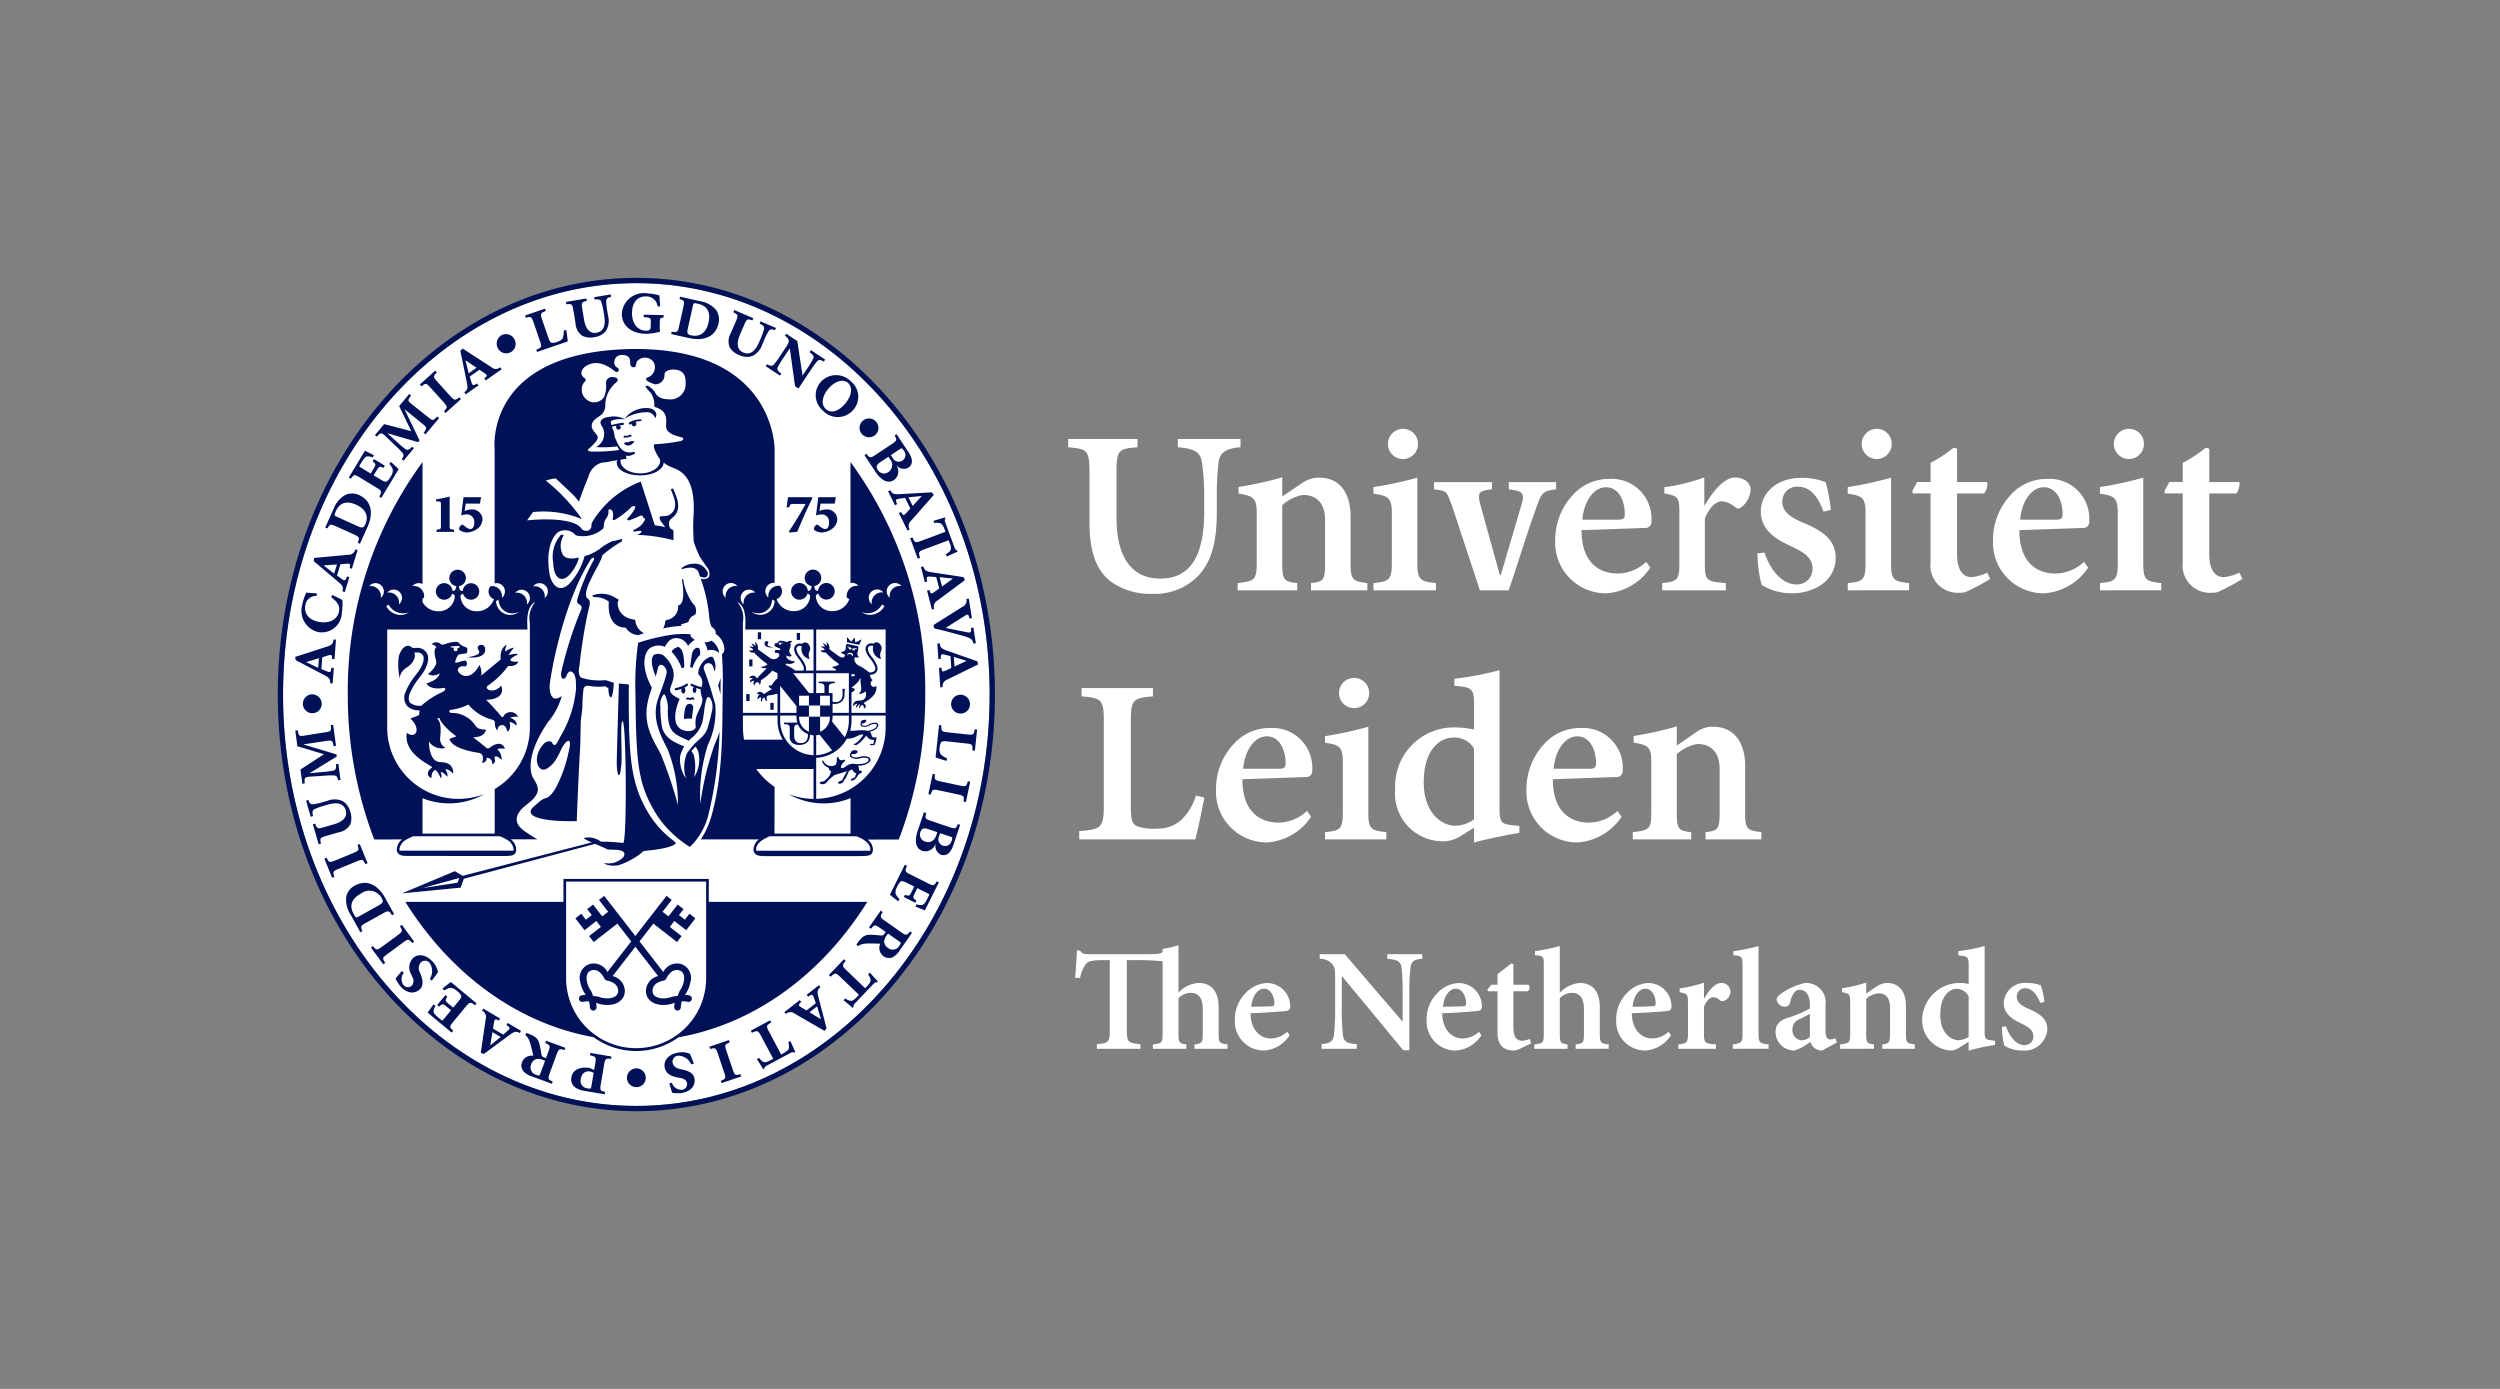
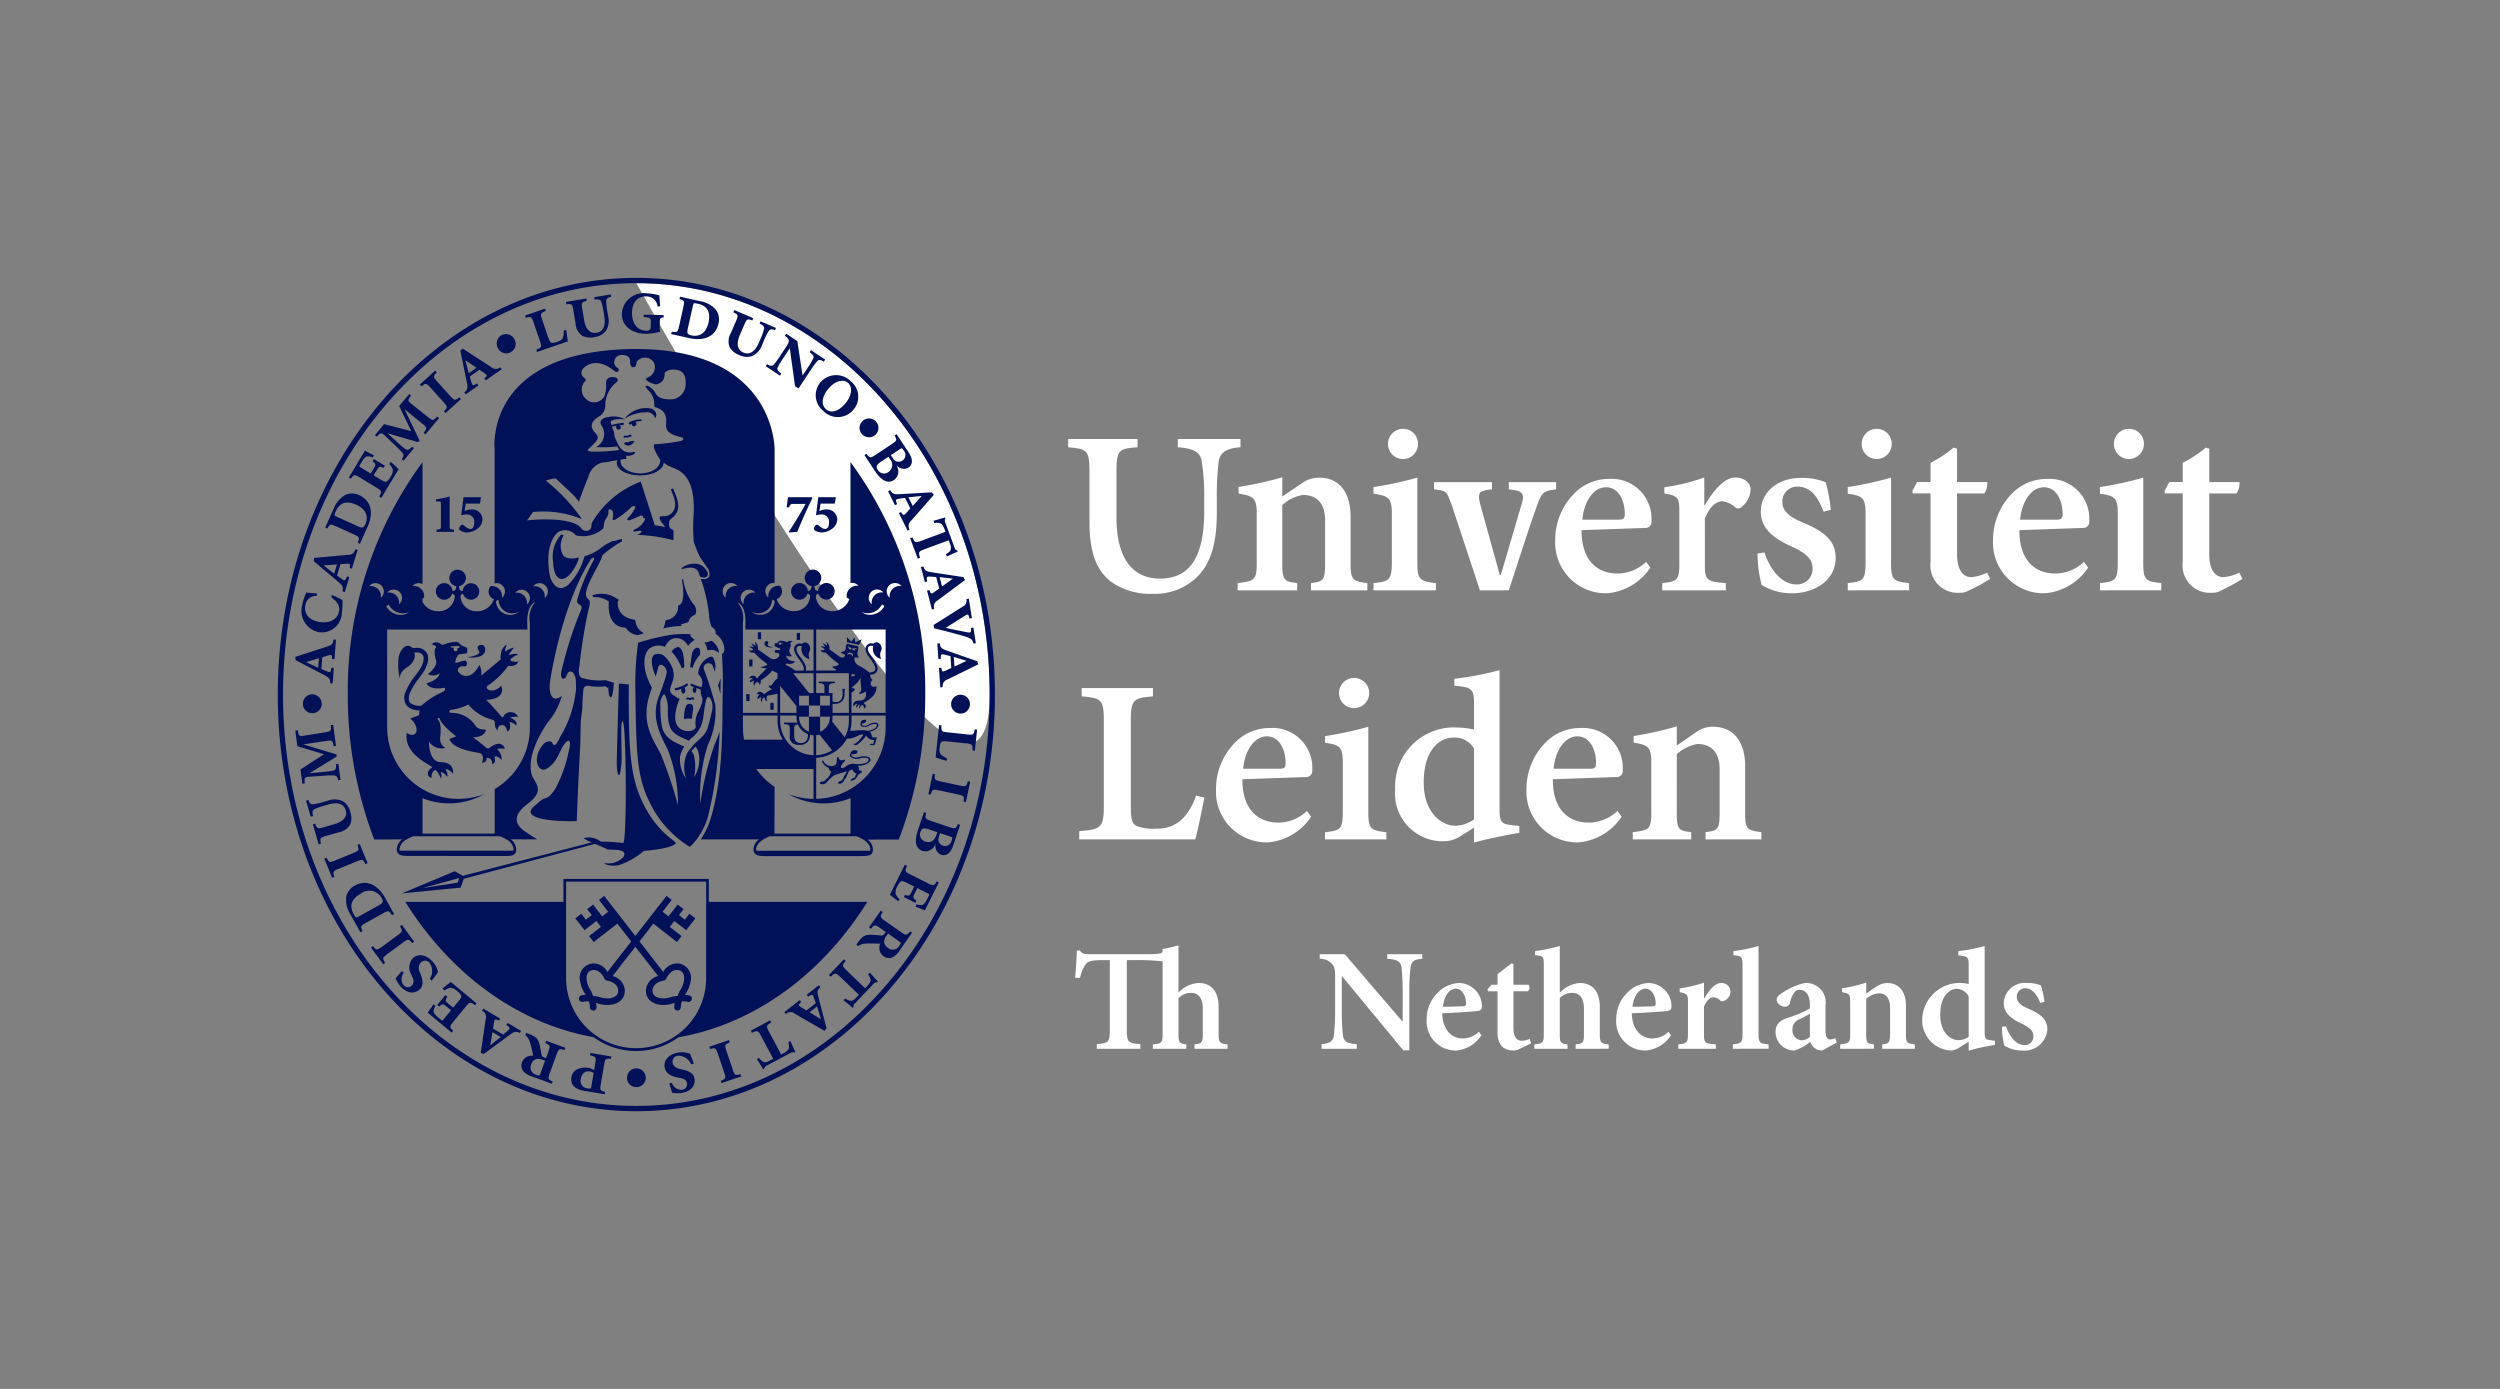
<svg xmlns="http://www.w3.org/2000/svg" id="Laag_1" data-name="Laag 1" viewBox="0 0 189 105">
  <rect x="0" y="0" width="189" height="105" fill="#808080" stroke="none" />
  <defs>
    <style>.cls-1{fill:#fff;}.cls-2{fill:#001158;}</style>
  </defs>
  <title>UL - Algemeen Internationaal - RGB-color - diapositief</title>
-   <path class="cls-1" d="M48.108,21.407c-14.727,0-26.709,13.954-26.709,31.1,0,17.148,11.982,31.1,26.709,31.1S74.817,69.655,74.817,52.507C74.817,35.361,62.835,21.407,48.108,21.407Z" />
+   <path class="cls-1" d="M48.108,21.407S74.817,69.655,74.817,52.507C74.817,35.361,62.835,21.407,48.108,21.407Z" />
  <path class="cls-2" d="M32.964,37.756c.311-.056.701-.129,1.029-.217v2.187c0,.272.008.285.334.319v.162H32.998v-.162c.327-.034.336-.047.336-.319V38.125c0-.174-.016-.199-.151-.21l-.218-.013Zm26.608-.168c-.026.182-.05.389-.103.766h.188c.092-.239.109-.258.386-.258h.863c-.372.689-.81,1.399-1.267,2.096l.034.065.599-.05c.352-.846.734-1.724,1.15-2.562l-.047-.056Zm2.29-.002-.173,1.375a1.621,1.621,0,0,1,.415-.07.55.55,0,0,1,.571.612c0,.337-.121.491-.301.491-.182,0-.423-.222-.519-.3a.124.124,0,0,0-.161.005.388.388,0,0,0-.154.213.162.162,0,0,0,.056.184,1.083,1.083,0,0,0,.557.16,1.391,1.391,0,0,0,.723-.259.913.913,0,0,0,.423-.752.779.779,0,0,0-.872-.729,1.147,1.147,0,0,0-.479.121l.087-.566h1.072l.084-.485Zm-26.821,0-.174,1.375a1.638,1.638,0,0,1,.417-.07.549.549,0,0,1,.569.612c0,.337-.121.491-.301.491s-.422-.222-.52-.3a.123.123,0,0,0-.16.005.382.382,0,0,0-.154.213.164.164,0,0,0,.056.184,1.073,1.073,0,0,0,.557.16,1.391,1.391,0,0,0,.723-.259.914.914,0,0,0,.424-.752.779.779,0,0,0-.873-.729,1.151,1.151,0,0,0-.48.121l.087-.566H36.285l.083-.485ZM74.817,52.507c0,17.148-11.983,31.1-26.71,31.1s-26.709-13.951-26.709-31.1c0-17.146,11.982-31.1,26.709-31.1S74.817,35.361,74.817,52.507Zm.399,0c0-17.368-12.162-31.5-27.109-31.5C33.158,21.007,21,35.139,21,52.507c0,17.369,12.158,31.5,27.108,31.5C63.055,84.007,75.217,69.876,75.217,52.507ZM47.168,33.516a.399.399,0,0,0,.415.159.63.63,0,0,0,.381-.329,1.373,1.373,0,0,0-.338.02c-.093.014-.081.101-.188.068-.115-.035-.162.015-.271.082m.089-.582c-.092.009-.16.101-.076.164.058.043.058-.09.169-.031a.148.148,0,0,0,.166-.014.164.164,0,0,1,.165-.033c.062.024.116-.137-.018-.148a.253.253,0,0,0-.182.047c-.069.054-.052.028-.117.024a.327.327,0,0,0-.107-.008m.453-.871h0l-.002.001Zm.689-.359a1.931,1.931,0,0,0-.838.23.098.098,0,1,0,.148.129c.002-.004-.03.014.049-.043a.298.298,0,0,0-.002.051.179.179,0,1,0,.271-.175,1.599,1.599,0,0,1,.378-.061c.054-.002.099-.022.097-.078-.004-.053-.046-.055-.103-.053m-1.173-.052a3.098,3.098,0,0,1,1.609-.486.633.633,0,0,1,.692.441c.207-.214.085-.769-.63-.756a2.013,2.013,0,0,0-1.671.801m.797,15.203c-1.191-.148-1.318-.931-1.325-1.271-.005-.279.283-.15-.215-.418a1.953,1.953,0,0,0-1.719-.143l.126.124a1.649,1.649,0,0,1,1.138.339c-.146,2.095,1.275,1.958,1.275,1.958a1.191,1.191,0,0,0,.944.569c.116-.038.262-.086.442-.14a1.212,1.212,0,0,1-.665-1.02m3.45.369c.007-.03.573-.176.578-.208a.68.68,0,0,1,.402-.494.217.217,0,0,0,.156-.193.703.703,0,0,0-.207-.675,4.078,4.078,0,0,1-.752-1.831c-.039-.115-.098.02-.098.02s.37,1.85-.29,1.928a.999.999,0,0,1-.817,1.091c-.098.019-.158.077-.156.155a1.257,1.257,0,0,1-.157.492,8.058,8.058,0,0,1,1.395-.189.592.592,0,0,0-.054-.096m.079-4.185a1.915,1.915,0,0,1,.681-.123.666.666,0,0,1,.548.272l.135.392s.39.192.531-.008c.124-.174.059-.35-.101-.542a.982.982,0,0,0-.946-.407,1.477,1.477,0,0,0-.874.324l.026.092m-9.109-2.641a2.458,2.458,0,0,0-.625,2.1c.05,1.424.751,1.574,1.349.825.464-.581.653-1.21.549-1.176-.318.105-.898.15-1.147-.175a1.466,1.466,0,0,1,.048-1.498l-.174-.076m8.542,23.211a7.417,7.417,0,0,1-1.863-1.974c-1.401-2.251-1.601-4.136-1.588-9.286,0-.208.004-.403.006-.602l-.75-.073s-.164,5.407-.164,6.004c0,.815.228,1.575.355.048.062-.76-.115-3.201.087-3.201.282,0,.344,9.205.039,9.205a15.102,15.102,0,0,0-1.69-.104,1.506,1.506,0,0,0-1.299-.266,2.252,2.252,0,0,0,.62.325l-9.757,2.529-.595-.352L30.382,67.54l4.444-.434.239-.672,9.925-2.637c.434.191.87.373.892.397.116.109,1.357-.092,1.323.399-.018.26-.361.465-.72.609-.341.139-.823.014-.804.092a1.704,1.704,0,0,0,1.14.096,5.516,5.516,0,0,0,1.856-1.06s2.138-.152,2.426-.59a1.582,1.582,0,0,1-.119-.129M34.594,66.731l-2.638.407,2.766-.763Zm.739-17.045s1.262.19,1.345-.511c.04-.337-.17-.447-.349-.419-.162.027-.303.162-.153.395.079.126.238.373-.844.535m-1.035-.621a.147.147,0,1,0,.291,0,.193.193,0,0,0-.023-.088l.112.007a.076.076,0,0,0,.069-.08.077.077,0,0,0-.081-.069l-.518.024c-.041.004-.068.012-.066.055.003.041.033.045.073.041l.175.01a.177.177,0,0,0-.032.102m3.834,4.981a.63.63,0,0,1,1.037.137,1.633,1.633,0,0,0-.61.069s.628.22.475.613a.826.826,0,0,0-.511-.289s.169.58-.172.732c0,0-.067-.513-.407-.495a.356.356,0,0,0-.324.412s-.206-.121-.206-.546a.249.249,0,0,0-.203-.274,3.525,3.525,0,0,1-1.806-1.143,4.035,4.035,0,0,1-1.378.408s-.174.199.102.223a2.126,2.126,0,0,1,1.82.973c.103.152.29.291.783.291,0,0,0,.562-.97.581,0,0,.587.434.975.772.161.136.236.052.354-.035.134-.103.843-.567,1.082.138,0,0-.414-.079-.571.033a1.018,1.018,0,0,1,.317.819s-.27-.355-.5-.264c-.113.047.192.41-.203.58,0,0,.045-.499-.433-.486,0,0,.069.316-.34.384,0,0,.242-.626-.188-.751-.119-.031-2.027-.255-2.281-1.055a3.731,3.731,0,0,1,.527-.205S33.397,54.866,33.227,54.3c0,0-.228-.058-.136.071.085.12.306.272.188,1.397a.736.736,0,0,0,.408.77,1.143,1.143,0,0,1-1.26-.478s-.025,1.512.834,1.553c.342.018,1.022.033,1.003.889,0,0-.346-.412-.6-.326,0,0,.244.291.142.547,0,0-.322-.408-.492-.342,0,0,.133.291.016.463,0,0-.28-.643-.433-.625-.152.018-.3.299-.267.59a.335.335,0,0,1-.222-.53c.103-.188.185-.161.257-.273.069-.102-2.196-.936-1.907-2.608,0,0,.363.315.63.066.221-.205.102-.748-.374-1.142,0,0,.42-.157.596-.224.136-.05.06-.244.128-.397a1.274,1.274,0,0,1-.956-.324,1.005,1.005,0,0,1-.168-.953,5.093,5.093,0,0,1,.845-1.426c.099-.135.191-.26.259-.361.188-.274.419-.814.256-1.094a.49.49,0,0,0-.416-.218,1.36,1.36,0,0,0-.243.018c.168.351-.121.845-.533,1.101-.649.403-.549.884-.549.884a4.563,4.563,0,0,1-.083-1.7c.133-.52.565-1.102,1.049-.633,0,0,.236-.018.325-.018a.835.835,0,0,1,.742.393c.333.562-.241,1.425-.268,1.461-.071.103-.166.232-.265.371a5.035,5.035,0,0,0-.789,1.299c-.067.292-.059.533.089.648a1.134,1.134,0,0,0,.825.199,6.22,6.22,0,0,1,1.568-1.024c.272-.09.302-.359.101-.318-.17.035-1.009.158-1.282-.339,0,0,.942-.263.986-.765a.822.822,0,0,1-.883.057s.776-.562.612-1.059c-.057-.169-.207-.781.002-.929.085-.059-.188-.273-.349-.256a.522.522,0,0,1,.734-.007c.042.043.162.026.237.007a2.972,2.972,0,0,1,.642-.173c.233,0,.353-.116.615.219a3.109,3.109,0,0,0,.42.193c.097.034.069.17.052.366-.008.095-.056.058-.603.156-.148.026-.36.616-.269.632.095.018.65-.207.762-.156a.282.282,0,0,1,.05.375c-.059.094-.213.017-.367.05-.199.048-.441.263-.094.566.197.17.869.443,1.448-.666a1.189,1.189,0,0,1,.136.802l1.482-1.228s-.137-.818.475-1.126c0,0-.201.35-.117.537a1.304,1.304,0,0,1,.645-.299s-.406.47-.388.555c0,0,.56-.16.695-.043,0,0-.579.256-.579.41,0,.137.408.171.597.121,0,0-.086.408-.766.339a6.311,6.311,0,0,1-1.533,1.486c-.239.153.042.498.562.323a1.036,1.036,0,0,0,.442-.323s.477,1.022-1.141,1.075a15.973,15.973,0,0,1,1.107,1.211c.136.204.22.031.273-.069M64.682,58.583c-.017.084-.03.191-.104.215a.465.465,0,0,0-.209.102c-.094.073-.074.107.046.108.206.008.42-.315.434-.375.015-.065.187-.171.261-.204.104-.049.005-.158.005-.158l-.191-.043a.43.43,0,0,0-.059-.348,1.236,1.236,0,0,0,.785-.204c.048-.056.183-.157.169-.23a.398.398,0,0,0-.109-.198,1.071,1.071,0,0,0-.703-.034c-.382.131-.584-.02-.629-.078-.021-.025-.014-.076.016-.144.069.056.255.008.34-.029.117-.055.14-.203.021-.231-.344-.079-.417.13-.417.13-.093.155-.108.269-.049.345a.764.764,0,0,0,.753.113.95.95,0,0,1,.612.025c.028.018,0,.147,0,.152.008.039-.061.076-.087.105-.134.156-.647.17-.852.166a.853.853,0,0,0-.747.16c-.16.117-.271.162-.355.123-.166-.079.197-.454.247-.511.061-.073.042-.134-.057-.099-.351.117-.37-.1-.416-.172-.06-.098-.071-.039-.109.021-.059.091.079.521-.249.596a.662.662,0,0,1-.797-.391l-.096.031a.783.783,0,0,0,.395.462c.156.089.152.139.161.211l.149.142c-.014.048-.127.282-.127.282-.016.108-.424.445-.424.445-.121-.006-.366.071-.318.133.138.19.456.017.456.017a3.341,3.341,0,0,1,.672-.628s.603-.173.783-.241c.163-.068.118.026.118.026a5.256,5.256,0,0,0-.334.618c-.17.029-.367.157-.296.222.155.138.413-.121.413-.121-.034-.062.154-.264.154-.264l.251-.552.249-.112a.454.454,0,0,0,.215.271c.163.079.03.144.03.144m.266-9.834.198-.412-.486.236-.049-.375-.262.312-.325-.351.013.4Zm-6.476.188c-.541-.082-.462-.204-.421-.265.075-.12.005-.19-.076-.201-.091-.012-.195.042-.176.211.043.35.673.255.673.255m-.934-1.137h-.248v.525h.248Zm2.945.05h-.249v.524h.249Zm-3.597,2.007h-.249v.524h.249Zm-.221,2.62h-.249v.524h.249Zm1.822.661h-.249v.525h.249Zm-6.094.512c.03-.13.019-.422-.225-.435-.195-.011-.431.033-.46,1.145a1.869,1.869,0,0,1,.606-.021,6.283,6.283,0,0,1,.079-.688m.372-4.679c-.249-.013-.417.216-.47.57-.059.39-.099.706-.123.913a1.155,1.155,0,0,1,.194.016,2.237,2.237,0,0,1,.563-.969.195.195,0,0,1-.008-.051c.043-.325-.061-.475-.156-.479m-1.199,1.532a1.243,1.243,0,0,1,.154-.027,4.345,4.345,0,0,0-.079-1.035c-.093-.387-.264-.508-.411-.545-.118.116-.279.064-.459.369a3.741,3.741,0,0,1,.763,1.242l.031-.004m2.904,1.967c.004-.406.009-.814.009-1.217-.051.178-.11.361-.186.559.05.199.108.416.178.658m-2.189,4.344a.143.143,0,0,1,.067.103.723.723,0,0,1,.101.16,3.662,3.662,0,0,1,.021,1.678,2.452,2.452,0,0,0,.315-1.947,1.713,1.713,0,0,0-.202-.361s-.353.326-.302.367m.732-4.864a.781.781,0,0,0-.207-.952,1.532,1.532,0,0,1-.017-.194,1.491,1.491,0,0,1,.75-1.081c.109-.055.273-.125.356-.024a1.345,1.345,0,0,1,.14,1.07,3.485,3.485,0,0,0-.145-.415.36.36,0,0,0-.661.286,22.486,22.486,0,0,1,.707,2.154l.133.443a5.826,5.826,0,0,1-.552,3.074,12.326,12.326,0,0,0-.574,4.443,22.771,22.771,0,0,1,1.09-4.49,9.991,9.991,0,0,0,.365-.949,30.42,30.42,0,0,1-.864,6.361,5.139,5.139,0,0,1-.87,1.781,3.877,3.877,0,0,1-.511.568l-.038-.021-.011-.008c-.016-.009-.032-.019-.051-.028l-.005-.005a8.235,8.235,0,0,1-1.874-1.649,7.159,7.159,0,0,1-.716-1.018c-.97-1.682-1.259-2.98-1.363-5.908-.023-.64-.037-1.349-.048-2.16-.003-.274-.007-.554-.01-.847a22.151,22.151,0,0,1,.207-3.785,14.189,14.189,0,0,1,1.784-.472,7.265,7.265,0,0,1,2.188-.174.147.147,0,0,0,.019.174.968.968,0,0,0,.297.248,1.555,1.555,0,0,0-.516.463,1.03,1.03,0,0,0-.642-.561c-.391-.094-.798-.009-1.107.634A1.175,1.175,0,0,0,49.133,49c-.515.421-.644,1.544.152,2.991-.073.209-.143.41-.194.583-.634,2.117.273,3.295.864,4.44a33.915,33.915,0,0,1,1.298,3.842,11.282,11.282,0,0,0-.763-4.168c-.426-.88-1.255-2.236-.769-3.768.189-.598.53-1.357.683-2.074.018-.41-.501-.869-.658-.367-.043.215-.106.434-.174.658-.34-.788-.389-1.416-.124-1.635a.749.749,0,0,1,.71.045,2.371,2.371,0,0,1,.715,1.061h-.004a1.442,1.442,0,0,1-.012.875c-.148.512-.352.718-.019,1.022a2.386,2.386,0,0,0,.546.329s-1.028,2.179.5,2.429c.334.054.715-.085.715-.328a1.807,1.807,0,0,1,.186-1.122c.097-.19.426-.837.284-1.099a1.627,1.627,0,0,1-.102-.598M51.937,56.952c.128-.203.52-.664.52-.664.469-.49.869-.671,1.052-1.301.172-.588.175-.637.324-1.262.158-.658-.274-1.379-.435-.838-.188.627-.17,1.353-.351,1.862a2.393,2.393,0,0,1-.837,1.101c-.051.051-.094.105-.144.155a1.506,1.506,0,0,0-.138-.075c-.901-.396-1.254-.584-1.388-1.416-.154-.947.11-1.064-.264-1.978-.089-.153-.239.149-.323.365a1.359,1.359,0,0,0-.027.492,8.499,8.499,0,0,0,.138,1.658c.268.768.836,1.033,1.667,1.387a2.274,2.274,0,0,0-.319.762,2.577,2.577,0,0,0,.447,1.656,2.803,2.803,0,0,1,.076-1.904m2.37-7.624c.02.021.036.044.054.065-.012-.077-.018-.16-.033-.234a1.243,1.243,0,0,0-.555-.727.925.925,0,0,1-.519.125,1.552,1.552,0,0,1,.234.618.864.864,0,0,1,.819.152m-2.494,2.854a.314.314,0,0,0-.065-.199,1.033,1.033,0,0,0,.235-.149.094.094,0,0,0,.012-.123.074.074,0,0,0-.11-.014,2.11,2.11,0,0,1-.804.319.087.087,0,0,0-.064.1.082.082,0,0,0,.09.074,3.885,3.885,0,0,0,.418-.114.316.316,0,0,0-.017.106c0,.137.069.248.151.248.085,0,.154-.111.154-.248m1.201-.233a3.975,3.975,0,0,1-.695-.252.074.074,0,0,0-.104.044.088.088,0,0,0,.039.113,1.825,1.825,0,0,0,.215.095.243.243,0,0,0-.097.212c0,.125.061.226.139.226.076,0,.138-.101.138-.226a.321.321,0,0,0-.037-.154,3.505,3.505,0,0,0,.354.109m-.798,1.098c-.195-.011-.431.033-.46,1.145a1.869,1.869,0,0,1,.606-.021,6.283,6.283,0,0,1,.079-.688c.03-.131.02-.422-.225-.435m-.059-.461a.393.393,0,0,0-.105-.023c-.091-.008-.172.08-.098.164.05.057.069-.088.171-.001a.137.137,0,0,0,.162.011.154.154,0,0,1,.17-.006c.057.037.134-.13.004-.168a.218.218,0,0,0-.186.021c-.076.049-.057.019-.119.002M37.763,63.214l.015.006h.021a.099.099,0,0,1-.036-.006m-6.532.006h.02l.015-.006a.11.11,0,0,1-.035.006M42.798,73.949a5.292,5.292,0,1,0,10.585,0V66.651H42.798v7.298m22.773-5.768c-3.379,5.413-8.457,9.21-14.277,10.238a5.461,5.461,0,0,1-6.418-.009C39.075,77.372,34.013,73.583,30.644,68.182H42.597V66.448H53.585v1.733H65.572M51.704,74.167c.037-.215.07-.728-.409-.824-.587-.117-.911.609-.924.641a.305.305,0,0,1-.19.15c-.068.008-.816.135-.849.734-.027.488.476.586.693.604a1.847,1.847,0,0,0,.793-.121c.116-.037.273-.031.412-.062.061-.124.094-.278.159-.384a1.837,1.837,0,0,0,.315-.738m.405,1.082a.251.251,0,0,1-.099.492,1.778,1.778,0,0,0-.464-.041,1.879,1.879,0,0,0-.079.462.249.249,0,1,1-.498-.026,2.663,2.663,0,0,1,.038-.322.255.255,0,0,1-.04.012,2.29,2.29,0,0,1-.983.144c-.733-.062-1.184-.504-1.151-1.129a1.203,1.203,0,0,1,.921-1.052l-1.721-2.214L46.316,73.789a1.2,1.2,0,0,1,.919,1.052c.034.625-.416,1.066-1.15,1.129a2.293,2.293,0,0,1-.984-.144.242.242,0,0,1-.037-.012,2.586,2.586,0,0,1,.035.322.252.252,0,0,1-.236.264.255.255,0,0,1-.264-.237,1.807,1.807,0,0,0-.076-.462,1.791,1.791,0,0,0-.466.041.251.251,0,0,1-.098-.492,3.067,3.067,0,0,1,.318-.043.331.331,0,0,0-.021-.035,2.356,2.356,0,0,1-.383-.92,1.094,1.094,0,0,1,.803-1.397,1.161,1.161,0,0,1,1.244.632l1.797-2.317-1.043-1.345h0l-1.788,1.392-.347-.449.894-.695-.348-.447-.894.697-.694-.895.449-.349.346.449.446-.352-.348-.445.446-.348.693.894.449-.347-.694-.896.394-.306,2.354,3.034,2.358-3.034.393.306-.694.896.446.347.695-.894.447.348-.348.445.448.352.346-.449.447.349-.696.895-.893-.697-.346.447.892.695-.347.449-1.788-1.392h0l-1.044,1.345,1.797,2.317a1.162,1.162,0,0,1,1.245-.632,1.095,1.095,0,0,1,.803,1.397,2.347,2.347,0,0,1-.383.92c-.007.012-.014.023-.021.035a3.027,3.027,0,0,1,.318.043m-5.372-.381c-.033-.6-.78-.727-.849-.734a.314.314,0,0,1-.191-.15c-.013-.031-.337-.758-.923-.641-.48.097-.445.609-.409.824a1.843,1.843,0,0,0,.316.738c.066.105.099.26.161.384.137.03.294.025.41.062a1.854,1.854,0,0,0,.793.121c.217-.018.72-.115.693-.604m-1.857,6.246a.847.847,0,0,0-.29-.116c-.174-.028-.586-.006-.686.593a.562.562,0,0,0,.496.684c.269.049.279.04.314-.176Zm.121-.724c.08-.47.046-.509-.398-.61l.03-.18,1.59.27-.03.18c-.402-.04-.446-.016-.524.453l-.245,1.451c-.081.475-.047.506.322.594l-.031.18-1.581-.268c-.636-.107-1.031-.452-.938-1.011.09-.539.568-.754,1.113-.74a1.853,1.853,0,0,1,.29.034l.317.152Zm-3.793-.2-.196-.073a.823.823,0,0,0-.427-.06.582.582,0,0,0-.427.412.568.568,0,0,0,.363.779c.251.091.267.09.328-.082Zm.25-.685c.163-.447.138-.49-.231-.652l.061-.172,1.454.533-.063.17c-.393-.117-.441-.101-.605.347l-.505,1.382c-.166.451-.139.492.217.648l-.061.172-1.525-.56a1.434,1.434,0,0,1-.638-.395.704.704,0,0,1-.093-.686.786.786,0,0,1,.844-.479c-.024-.155-.113-.519-.174-.752a2.456,2.456,0,0,0-.186-.532,1.06,1.06,0,0,0-.239-.286l.077-.154.244.09c.541.207.649.42.734.699.074.25.123.607.163.817.026.155.067.198.25.264l.098.035Zm-3.603-1.109-.628-.369-.159.975.017.012Zm-.14-1.239-.112-.053c-.168-.073-.217-.052-.265.247l-.063.412.767.454c.059-.046.225-.19.373-.324.15-.137.142-.203-.005-.314l-.124-.086.094-.159,1.012.601-.093.156c-.252-.109-.357-.158-.732.119l-1.985,1.466-.234-.077.372-2.568a.514.514,0,0,0-.275-.623l.092-.158,1.271.752Zm-2.508-1.05c.306-.369.352-.375.708-.112l.116-.14-1.945-1.616c-.11.071-.5.388-.632.499l.139.141a1.169,1.169,0,0,1,.45-.202.797.797,0,0,1,.508.244,1.085,1.085,0,0,1,.314.335c.04.096-.03.231-.191.424l-.411.498-.33-.273c-.29-.242-.288-.265-.116-.553l-.145-.121-.617.746.146.122c.251-.224.277-.237.567.004l.331.276-.556.671c-.102.126-.108.121-.248.004l-.19-.157c-.239-.199-.317-.33-.326-.41a.84.84,0,0,1,.148-.445l-.152-.111c-.193.273-.372.519-.447.619l1.821,1.514.117-.142c-.292-.269-.296-.314.01-.685Zm-2.567-1.967c.19-.255.425-.559.471-.651a1.587,1.587,0,0,0-.397-.784c-.478-.523-1.081-.652-1.502-.266a1.047,1.047,0,0,0-.098,1.271l.066.16a.544.544,0,0,1-.051.648.428.428,0,0,1-.62-.045.76.76,0,0,1,.023-.935l-.154-.131c-.21.253-.359.426-.472.565a2.821,2.821,0,0,0,.37.596c.503.553,1.063.588,1.458.227.324-.301.217-.747.072-1.125l-.071-.175a.639.639,0,0,1,.107-.761.45.45,0,0,1,.654.082,1.085,1.085,0,0,1-.002,1.184Zm-3.756-2.57c-.387.285-.432.268-.69-.041l-.147.107.928,1.266.147-.107c-.218-.342-.221-.387.168-.673l1.182-.869c.383-.284.432-.271.691.04l.147-.107-.927-1.266-.147.107c.217.34.214.391-.167.673Zm-.261-3.121c.324-.182.388-.277.237-.549a1.052,1.052,0,0,0-1.596-.33c-.727.404-.857.93-.525,1.528.101.182.15.243.186.255.036.01.109-.018.218-.077Zm-2.131.675a2.007,2.007,0,0,1-.31-1.364,1.255,1.255,0,0,1,.626-.801c.964-.537,1.796-.004,2.308.918l.68,1.223-.16.09c-.223-.352-.271-.371-.685-.139l-1.282.715c-.42.233-.424.279-.264.624l-.159.087Zm-1.146-4.075c-.445.182-.483.154-.66-.209l-.168.07.593,1.452.168-.067c-.129-.385-.12-.43.325-.615l1.36-.558c.439-.179.484-.155.66.207l.168-.069-.594-1.451-.169.07c.128.383.115.43-.324.611Zm-1.254-1.22.174-.051c-.09-.41-.069-.45.394-.583l.944-.272a1.231,1.231,0,0,0,.889-.622,1.439,1.439,0,0,0-.009-.925,1.325,1.325,0,0,0-.579-.816,1.474,1.474,0,0,0-1.129-.026l-.333.097a4.781,4.781,0,0,1-.788.174c-.159.018-.266-.095-.339-.328l-.176.048.351,1.222.176-.051c-.071-.29-.049-.447.095-.518a4.504,4.504,0,0,1,.758-.271l.283-.083c.662-.191,1.177-.111,1.335.434.143.502-.201.857-.882,1.055l-.785.229c-.461.131-.505.103-.639-.273l-.175.053Zm-1.61-7.415,2.012.604-1.778,1.158.144,1.076.179-.024c-.033-.449-.031-.488.514-.52l.963-.065a5.706,5.706,0,0,1,.744-.021c.173.018.256.099.306.361l.179-.023-.161-1.215-.181.025c.022.318-.025.45-.191.486a6.753,6.753,0,0,1-.818.107l-.972.092-.001-.014,2.036-1.246-.021-.166-2.466-.74-.003-.02,1.709-.256c.439-.065.461-.041.546.4l.18-.024-.211-1.594-.182.023c.035.455.017.471-.418.542l-1.542.246c-.435.071-.459.048-.544-.402l-.181.026Zm1.101-3.922a.713.713,0,1,0,.741.696.718.718,0,0,0-.741-.696m.475-2.004.054-.729-.946.288v.019Zm1.048-.672-.003-.123c-.005-.184-.048-.219-.337-.131l-.4.127-.068.888c.07.034.272.12.457.192.188.073.243.038.276-.142l.025-.147.181.013-.089,1.176-.181-.013c-.012-.277-.016-.394-.431-.608L22.352,49.905l-.034-.244,2.464-.797c.369-.123.391-.251.438-.521l.181.012-.112,1.476Zm-1.151-4.957c-.329-.014-.554-.034-.8-.061a3.867,3.867,0,0,0-.297.898,1.652,1.652,0,0,0,1.215,2.09,1.518,1.518,0,0,0,1.77-1.439,4.41,4.41,0,0,0,.042-.98,7.37,7.37,0,0,0-.79-.392l-.045.185c.448.332.659.629.581,1.051-.109.605-.703.953-1.521.801-.704-.129-1.148-.584-1.027-1.242a.822.822,0,0,1,.859-.722Zm1.307-1.492.213-.697-.985.073-.007.018Zm1.171-.424.022-.123c.034-.18,0-.226-.298-.201l-.418.037-.259.852c.059.047.239.176.401.287.168.112.231.091.302-.078l.055-.141.174.056-.343,1.127-.175-.053c.049-.273.071-.388-.286-.691l-1.885-1.589.019-.245,2.58-.24a.511.511,0,0,0,.539-.412l.175.052-.432,1.412Zm.602-3.167c.337.154.453.147.583-.137.288-.641,0-1.172-.688-1.482-.758-.34-1.258-.132-1.541.492-.085.189-.104.264-.092.3.015.036.078.078.192.129Zm-1.81-1.311a1.983,1.983,0,0,1,.905-1.061,1.246,1.246,0,0,1,1.015.022c1.006.455,1.076,1.442.642,2.405l-.573,1.275-.167-.075c.149-.391.134-.439-.297-.634l-1.338-.604c-.439-.2-.478-.175-.658.158l-.165-.074Zm3.232-1.605c.411.247.421.292.216.686l.156.094,1.308-2.167c-.085-.099-.458-.44-.585-.554l-.119.157a1.179,1.179,0,0,1,.264.42.798.798,0,0,1-.165.538,1.115,1.115,0,0,1-.286.36c-.087.054-.232.006-.447-.127l-.55-.335.222-.367c.194-.322.217-.324.527-.197l.098-.163-.828-.5-.098.16c.257.215.271.241.076.566l-.221.367-.744-.451c-.139-.084-.135-.089-.042-.246l.127-.211c.161-.267.279-.363.36-.382a.801.801,0,0,1,.459.08l.087-.167c-.296-.151-.569-.293-.677-.352L26.374,36.097l.156.095c.22-.331.267-.341.678-.091Zm0,0c.411.247.421.292.216.686l.156.094,1.308-2.167c-.085-.099-.458-.44-.585-.554l-.119.157a1.179,1.179,0,0,1,.264.42.798.798,0,0,1-.165.538,1.115,1.115,0,0,1-.286.36c-.087.054-.232.006-.447-.127l-.55-.335.222-.367c.194-.322.217-.324.527-.197l.098-.163-.828-.5-.098.16c.257.215.271.241.076.566l-.221.367-.744-.451c-.139-.084-.135-.089-.042-.246l.127-.211c.161-.267.279-.363.36-.382a.801.801,0,0,1,.459.08l.087-.167c-.296-.151-.569-.293-.677-.352L26.374,36.097l.156.095c.22-.331.267-.341.678-.091Zm1.721-6.16.917,1.894-2.055-.533-.695.836.14.116c.308-.326.337-.353.731.027l.695.668a5.21,5.21,0,0,1,.519.534c.105.139.101.256-.06.471l.14.114.783-.94-.14-.117c-.219.232-.349.288-.486.188a5.627,5.627,0,0,1-.634-.53l-.723-.655.009-.011,2.292.663.108-.131-1.121-2.321.012-.015,1.344,1.09c.343.279.341.312.073.673l.141.116,1.029-1.232-.141-.118c-.312.332-.334.33-.682.056l-1.221-.972c-.349-.273-.348-.305-.075-.671l-.139-.116Zm2.878-1.853c-.324-.358-.312-.403-.032-.693l-.122-.135-1.162,1.052.122.135c.318-.252.363-.26.685.099l.985,1.093c.317.352.31.402.031.692l.121.135,1.162-1.052-.121-.136c-.318.252-.368.253-.688-.099Zm2.377-.629.597-.415-.82-.554-.016.011Zm1.182.391.093-.081c.138-.121.138-.176-.11-.343l-.352-.231-.731.508c.02.075.079.286.139.476.064.192.126.213.286.125l.13-.074.103.149-.965.672-.103-.149c.205-.185.292-.26.198-.717l-.499-2.419.168-.18,2.175,1.41a.506.506,0,0,0,.678.009l.104.15-1.21.845Zm2.281-2.953a.721.721,0,0,0-.963-.324.733.733,0,0,0-.3.98.712.712,0,1,0,1.264-.655m4.029.152c-.019-.178-.079-.633-.117-.861l-.191.045a1.418,1.418,0,0,1-.073.562c-.053.128-.195.211-.436.295a.774.774,0,0,1-.39.064c-.103-.018-.178-.139-.261-.377l-.47-1.373c-.155-.456-.127-.494.276-.659l-.058-.172-1.513.52.06.171c.389-.106.433-.095.59.361l.473,1.386c.158.455.137.498-.272.665l.06.171Zm-.14-2.985.032.177c.413-.042.45-.014.53.462l.163.968a1.215,1.215,0,0,0,.514.957,1.459,1.459,0,0,0,.92.098,1.322,1.322,0,0,0,.873-.483,1.481,1.481,0,0,0,.155-1.121l-.057-.34a4.529,4.529,0,0,1-.081-.805c0-.16.122-.253.366-.3l-.03-.18-1.25.21.03.18c.295-.038.449.004.5.152a4.742,4.742,0,0,1,.184.788l.046.29c.115.68-.027,1.185-.584,1.278-.512.087-.826-.297-.944-.997l-.133-.809c-.078-.475-.045-.514.341-.605l-.03-.18Zm7.122.331c-.031-.41-.045-.671-.061-.822a3.809,3.809,0,0,0-.939-.157,1.66,1.66,0,0,0-1.896,1.525c-.018.898.704,1.512,1.795,1.534a4.592,4.592,0,0,0,1.101-.159,1.614,1.614,0,0,1-.032-.404l.006-.314c.008-.317.04-.329.288-.357l.002-.182-1.505-.03-.004.181c.526.042.544.075.538.375l-.008.377c-.004.254-.2.283-.338.281-.771-.017-1.088-.693-1.074-1.372.016-.853.487-1.231,1.033-1.222a.846.846,0,0,1,.899.754Zm2.098,1.655c-.081.361-.053.474.251.541.685.153,1.146-.236,1.309-.974.181-.814-.125-1.263-.79-1.411-.202-.045-.282-.051-.313-.03-.032.019-.061.093-.088.215Zm.915-2.043a1.976,1.976,0,0,1,1.22.672,1.257,1.257,0,0,1,.183,1.002c-.24,1.081-1.192,1.348-2.22,1.118l-1.363-.306.041-.177c.411.067.457.043.56-.421l.319-1.437c.105-.469.071-.503-.289-.61l.04-.179Zm2.592.67-.073.167c.372.189.389.233.2.674l-.389.903a1.233,1.233,0,0,0-.081,1.085,1.432,1.432,0,0,0,.721.577,1.292,1.292,0,0,0,.996.067,1.463,1.463,0,0,0,.737-.857l.135-.317a4.774,4.774,0,0,1,.364-.723c.086-.133.24-.143.469-.051l.072-.169-1.163-.5-.072.167c.269.13.376.248.336.399a4.232,4.232,0,0,1-.271.764l-.115.269c-.272.633-.662.982-1.181.76-.478-.206-.536-.7-.255-1.353l.324-.752c.19-.443.237-.459.611-.326l.072-.165Zm5.782,4.533a5.976,5.976,0,0,1,.497-.677c.109-.117.261-.1.492.046l.1-.153-1.076-.716-.101.152c.264.19.347.323.28.467a5.627,5.627,0,0,1-.43.723l-.374.564-.012-.008-.392-2.583-.838-.558-.101.15c.353.268.385.408.097.84l-.453.685a6.335,6.335,0,0,1-.492.671c-.109.115-.265.105-.495-.042l-.103.153,1.072.713.101-.15c-.263-.192-.343-.333-.273-.473a6.239,6.239,0,0,1,.428-.713l.484-.727.004.003.396,2.859.26.174Zm1.415,1.322c-.54.58-.681,1.251-.282,1.625.303.285.81.305,1.401-.326.475-.508.719-1.234.292-1.636-.314-.293-.891-.219-1.411.337m1.613-.467a1.497,1.497,0,0,1,.163,2.188,1.531,1.531,0,0,1-2.251.045,1.511,1.511,0,0,1-.186-2.181,1.561,1.561,0,0,1,2.274-.052m1.84,4.064a.713.713,0,1,0-1.013-.085.725.725,0,0,0,1.013.085m1.186,1.52.136.206a.508.508,0,1,0,.851-.541c-.14-.212-.157-.216-.288-.13Zm-.183.122-.598.395c-.361.241-.33.408-.194.613a.541.541,0,0,0,.79.146.648.648,0,0,0,.116-.982Zm.259-.962c.396-.263.396-.309.207-.643l.153-.101.9,1.362c.318.484.37.916-.025,1.179a.727.727,0,0,1-.874-.178l-.01.007a.797.797,0,0,1-.184,1.09c-.57.378-1.103-.159-1.429-.653l-.809-1.227.151-.101c.247.328.296.341.691.081Zm1.254,4.025.323.653.667-.731-.01-.018Zm-.56,1.112.067.107c.098.155.154.163.355-.06l.279-.315-.395-.798c-.076.009-.294.038-.489.067-.201.034-.229.093-.167.265l.056.141-.164.082-.521-1.058.161-.08c.151.231.214.33.681.302l2.461-.139.154.192-1.712,1.948a.514.514,0,0,0-.113.672l-.16.08-.656-1.323Zm3.598,2.138.088.239a.689.689,0,0,1,.066.493c-.041.094-.132.183-.366.325l.08.172c.229-.113.6-.285.813-.364l-.037-.099c-.103-.038-.137-.051-.191-.199l-.702-1.899c-.055-.145-.061-.198.006-.3l-.038-.097c-.214.071-.524.155-.865.258l.063.171a.968.968,0,0,1,.462.016c.097.04.2.141.332.502l.052.141-1.833.682c-.445.167-.489.141-.665-.259l-.172.064.576,1.546.171-.062c-.134-.434-.117-.483.326-.648Zm-.68,2.786.183.707.803-.579-.005-.017Zm-.776.975.045.117c.063.17.114.192.358.014l.339-.249-.223-.862c-.075-.01-.294-.025-.492-.035-.203-.008-.243.044-.215.225l.024.148-.176.044-.294-1.14.177-.045c.1.256.14.365.601.436l2.438.371.109.223L70.876,45.399a.513.513,0,0,0-.247.635l-.176.045-.369-1.431Zm.356,2.894c.955.223,2.249.583,2.368.624.433.148.525.205.61.527l.18-.025-.187-1.185-.179.026.005.125c.012.23-.064.256-.302.207-.231-.048-1.278-.249-1.612-.336l1.44-.907c.192-.124.264-.13.313.049l.042.157.181-.029-.236-1.478-.18.029a.503.503,0,0,1-.296.588L70.578,47.249Zm1.493,2.163.047.727.896-.42-.002-.019Zm-.943.814.021.121c.033.179.08.21.351.079l.379-.181-.06-.892c-.074-.018-.286-.076-.477-.122-.198-.045-.248-.002-.255.181l-.002.15-.182.014-.081-1.176.184-.014c.05.271.07.387.512.539l2.327.816.067.236-2.325,1.142a.515.515,0,0,0-.357.581l-.183.011-.1-1.475Zm1.449,3.471a.713.713,0,1,0-.711-.725.715.715,0,0,0,.711.725M70.73,57.265c.17.056.607.194.828.256l.043-.19a1.448,1.448,0,0,1-.479-.307.661.661,0,0,1-.081-.52.765.765,0,0,1,.107-.38c.061-.085.199-.103.453-.075l1.439.154c.477.052.5.093.478.528l.182.02.17-1.594-.181-.018c-.069.399-.098.434-.578.383l-1.452-.157c-.478-.05-.507-.085-.486-.528l-.181-.021Zm1.683,2.791c.47.1.488.145.429.541l.18.04.323-1.534-.177-.039c-.11.39-.144.424-.614.322l-1.434-.307c-.464-.097-.489-.143-.432-.541l-.177-.039-.326,1.534.18.038c.11-.389.147-.42.612-.32Zm-1.339,2.93-.08.234a.508.508,0,1,0,.948.343c.08-.242.073-.259-.076-.309Zm-.209-.07-.678-.23c-.413-.14-.524-.012-.604.22a.547.547,0,0,0,.369.719c.439.148.716-.129.845-.513Zm.916-.384c.448.151.487.123.634-.232l.172.058-.521,1.551c-.186.549-.494.856-.944.703a.733.733,0,0,1-.395-.801l-.014-.002a.795.795,0,0,1-.97.521c-.647-.221-.551-.97-.362-1.533l.47-1.392.172.056c-.106.399-.089.445.362.6Zm-2.941,3.585c-.431-.211-.445-.256-.271-.665l-.162-.081-1.13,2.267c.092.087.49.396.626.501l.103-.164a1.256,1.256,0,0,1-.297-.397.801.801,0,0,1,.124-.55,1.075,1.075,0,0,1,.255-.382c.081-.062.231-.023.456.091l.575.288-.192.383c-.167.338-.191.342-.511.241l-.084.167.865.434.085-.168c-.273-.195-.29-.219-.121-.557l.19-.384.779.392c.146.072.142.076.061.24l-.11.223c-.141.279-.251.381-.328.408a.805.805,0,0,1-.466-.042l-.073.175c.31.125.592.242.704.291l1.058-2.117-.162-.081c-.196.345-.239.36-.668.144Zm-1.708,4.46-.12.171a.857.857,0,0,0-.168.399.59.59,0,0,0,.29.518.567.567,0,0,0,.846-.152c.151-.221.153-.236.004-.338Zm-.596-.418c-.388-.273-.436-.259-.691.058l-.147-.105.886-1.268.148.104c-.213.351-.209.4.18.674l1.203.843c.394.276.439.258.684-.048l.148.105-.93,1.334a1.438,1.438,0,0,1-.542.518.696.696,0,0,1-.688-.086.791.791,0,0,1-.245-.941c-.157-.012-.531-.021-.769-.021a2.735,2.735,0,0,0-.563.041,1.181,1.181,0,0,0-.341.16l-.128-.115.15-.211c.337-.472.571-.521.863-.532.258-.008.618.036.83.051.156.015.207-.015.318-.175l.061-.087ZM64.936,75.206l-.174.184c-.171.178-.297.274-.417.275a.842.842,0,0,1-.451-.188l-.121.146c.201.156.521.416.686.572l.071-.076a.241.241,0,0,1,.095-.257l1.397-1.464c.108-.115.152-.144.273-.127l.072-.076c-.161-.162-.368-.405-.613-.666l-.126.13a1.042,1.042,0,0,1,.19.423c.004.105-.042.242-.305.519l-.105.109-1.415-1.355c-.341-.329-.337-.38-.057-.714l-.13-.123L62.666,73.714l.13.127c.332-.31.384-.317.726.012Zm-3.166.875-.573.447.847.511.016-.012Zm-1.198-.328-.09.086c-.133.127-.13.183.13.338l.359.211.705-.547c-.022-.07-.096-.28-.163-.466-.073-.189-.136-.207-.29-.11l-.128.082-.109-.145.928-.72.111.143c-.195.193-.279.275-.16.729l.625,2.389-.158.189-2.244-1.295a.507.507,0,0,0-.681.025l-.109-.147,1.165-.905Zm-2.115,4.291-.225.117c-.216.116-.366.168-.482.132-.097-.027-.197-.104-.369-.317l-.159.101c.143.212.364.557.472.759l.091-.05c.022-.109.033-.143.172-.218l1.78-.954c.136-.074.189-.088.3-.035l.091-.05c-.103-.202-.223-.501-.376-.825l-.16.088a.961.961,0,0,1,.048.461c-.026.102-.113.215-.451.395l-.132.074-.921-1.73c-.226-.416-.207-.465.167-.694l-.087-.161-1.454.781.085.16c.413-.192.462-.182.687.236Zm-3.714,1.02c.153.457.123.493-.25.647l.059.172,1.483-.503-.058-.17c-.39.104-.435.092-.587-.366l-.471-1.393c-.151-.449-.124-.493.249-.645l-.059-.175-1.482.502.057.171c.389-.105.437-.085.59.366Zm-2.293-.645a7.971,7.971,0,0,0-.287-.751,1.539,1.539,0,0,0-.871-.095c-.698.112-1.134.546-1.044,1.111.092.514.528.693,1.01.781l.168.029c.267.049.474.16.515.398a.434.434,0,0,1-.375.497.766.766,0,0,1-.772-.534l-.194.059c.098.312.159.532.214.702a2.851,2.851,0,0,0,.699.018c.739-.12,1.073-.569.988-1.098-.071-.434-.506-.589-.9-.676l-.184-.038c-.348-.075-.533-.248-.573-.505a.455.455,0,0,1,.422-.508,1.088,1.088,0,0,1,.988.654ZM47.397,81.499a.711.711,0,1,0,.707-.731.721.721,0,0,0-.707.731M40.049,47.595h0m27.433-3.075a.767.767,0,0,1,.663-.214.31.31,0,0,0-.039-.047.627.627,0,0,0-.885.889.503.503,0,0,0,.046.037.769.769,0,0,1,.214-.665m-3.143-9.533a29.215,29.215,0,0,1,5.611,17.52,30.56,30.56,0,0,1-1.881,10.643c-.041.104-.083.214-.122.318l-2.359.004a.971.971,0,0,1,.406.725c0,.516-.348.518-.981.523l-.249.002H58.043c-.431.004-.77.004-.952-.174a.471.471,0,0,1-.125-.351.976.976,0,0,1,.412-.738H52.979a6.169,6.169,0,0,0,.789-1.713c.907-3.103.826-6.519.864-9.271.023-1.625.025-1.486-.049-3.037,0,0,.314-.114.112-.738a1.458,1.458,0,0,0-.595-.781.428.428,0,0,0-.132-.393l-.206-.184a.869.869,0,0,0-.018-.092,2.582,2.582,0,0,1-.138-.731,11.572,11.572,0,0,0-.634-2.771.641.641,0,0,0,.359.02c.433-.07.353-.591.128-.877-.114-.143-.412-.592-.563-.818a9.105,9.105,0,0,1-.448-1.123,14.837,14.837,0,0,1-.012-2.059c.176-3.182-1.282-3.383-1.78-3.621a1.595,1.595,0,0,1-.48-.305c-.029.589-.879.974-1.772.974-.911,0-1.773-.354-1.773-.961,0-.036-.031-.081.076-.188l-.436.062c-.549.138-.677.086-.888.161a1.499,1.499,0,0,0-.909,1.062c-.282.651-.544,1.397-.544,1.397-.068.158-.154.454-.154.454s-.188-.226-.279-.334c-.179-.22-1.266-1.21-1.452-1.395-.078-.082-.785.134-.785.134a13.809,13.809,0,0,1,2.651,2.794c.083.171.03.11-.094.053a7.589,7.589,0,0,0-3.521-.468l-.451.63c2.082-.203,3.691.021,4.097.599a.474.474,0,0,0,.484.182.366.366,0,0,0,.286-.368.588.588,0,0,1,.066-.286,7.287,7.287,0,0,1,3.666-3.058l1.06,3.306a4.297,4.297,0,0,1,.773.143c-.079-.192-.515-.576-.383-.801.037-.059.496.009.717-.133.253-.166.648-.518.281-1.476-.065-.172-.152-.38-.179-.462l.181-.061c.019.064.089.242.174.452.512,1.259-.076,1.611-.324,1.841a.809.809,0,0,0-.112.121.617.617,0,0,0,.068.636c.218.08.218.165.218.165l-.006.703a11.965,11.965,0,0,0-2.773-.406c.104-.018.448-.181.333-.297-.046-.045-.343.034-.5.046-.129.012-.122-.08-.048-.129a1.55,1.55,0,0,0,.255-.136,1.42,1.42,0,0,0,.573-.615c.05-.147-.134-.168-.134-.168.021-.137-.104-.202-.261-.132a5.495,5.495,0,0,1-.806.333c-.101.017-.172-.082-.106-.147a3.219,3.219,0,0,0,.503-.659c.228-.331-.104-.315-.223-.196a5.983,5.983,0,0,1-1.204.939c-.166.073-.222.045-.196-.086a1.155,1.155,0,0,0,0-.487c-.011-.156-.326-.299-.326-.102a.88.88,0,0,1-.184.614c-.225.295-.126.679-.229.757a2.312,2.312,0,0,1-2.047.502,1.057,1.057,0,0,0-1.363-.236c-1.107,1.009-.628,3.277-.561,3.449.487,1.273,1.262.611,1.399.471a4.935,4.935,0,0,0,1.178-2.11,3.542,3.542,0,0,0,1.145-.55,4.193,4.193,0,0,1,.974-.592c.233,0,.585-.176.715-.135v.151a9.277,9.277,0,0,0-1.481,1.05c-.115.65-1.721,2.847-1.105,3.289.274.194.107.562.006,1.029a38.709,38.709,0,0,0-.636,4.031s-.183.702.147.917a4.477,4.477,0,0,0,1.747.185c.184-.019.543.188.702.176,0,0-.052,1.141-.228,1.119-.204-.024-.175-.814-.204-.736-.034.084-.157-.105-.224-.094a4.42,4.42,0,0,1-1.307-.048.315.315,0,0,0-.322.21,11.266,11.266,0,0,0-.093,1.412c-.021.354-.077.6-.117,1.021-.022.197-.022,1.583-.059,2.175-.079,1.199-.215,4.351-.249,5.418-2.082.052-4.095-.228-3.315-1.033.134-.139.274-.241.431-.384.594-.545.624-.047,1.26-1.025a10.194,10.194,0,0,0,1.047-2.991c.197-.694-.065-.978-.576-.042a6.755,6.755,0,0,1-.484.918,1.973,1.973,0,0,1-.707.631c-.603.248-1.047-.871-.209-1.849.313-.368.678-.29.719-.094a.162.162,0,0,0,.3.014,4.98,4.98,0,0,0,.288-.524,8.518,8.518,0,0,0,1.192-3.641c.002-.18-.009-.332-.011-.463-.003-.81-.498-1.092-.69-.551-.159.449-.515.335-.412-.249a29.063,29.063,0,0,1,1.511-4.728c.091-.272-.118-.335-.187-.393-.1-.088-.167-.119-.118-.354a14.958,14.958,0,0,1,1.219-2.931c.151-.216-.05-.329-.216-.065-2.197,3.432-3.106,9.2-3.095,9.567.043,1.504.924.717.924.717a5.251,5.251,0,0,1-1.057,1.996c-1.935,2.84-1.141,4.15-1.141,4.15.301.578.835,1.07-.347,1.99-.38.296-1.603,1.184-.235,2.121.424.291.725.474.938.592h-2.019a.981.981,0,0,1,.413.738c0,.516-.348.518-.981.523l-6.972-.008c-.43,0-.771.014-.95-.164a.468.468,0,0,1-.127-.351.986.986,0,0,1,.406-.734l-2.108.006c-.041-.104-.084-.214-.123-.318A30.56,30.56,0,0,1,26.293,52.507a29.22,29.22,0,0,1,5.611-17.52c.013-.016.024-.034.038-.052v9.218a.621.621,0,0,0-.724.114c-.015.016-.026.032-.04.047a.757.757,0,0,1,.664.214.769.769,0,0,1,.215.643.861.861,0,0,1-.116.086v.253a1.349,1.349,0,0,0,1.251.7,1.201,1.201,0,0,0,1.191-1.173.358.358,0,0,0-.201-.153.627.627,0,1,1,.023-.209c.081.01.267-.004.29-.36a.626.626,0,1,1,.201,0c.023.356.21.37.29.36a.623.623,0,1,1,.022.209.349.349,0,0,0-.198.153,1.2,1.2,0,0,0,1.191,1.173,1.345,1.345,0,0,0,1.342-.91.626.626,0,0,1-.408-.587.599.599,0,0,1,.147-.396.755.755,0,0,1,.648.213.775.775,0,0,1,.212.665c.016-.015.032-.024.048-.038a.632.632,0,0,0,0-.889.619.619,0,0,0-.596-.162V33.987s-.864-7.455,10.485-7.603c10.816-.073,10.683,7.629,10.683,7.629V44.07a.614.614,0,0,0-.516.179.625.625,0,0,0,0,.887.534.534,0,0,0,.048.037.755.755,0,0,1,.212-.665.767.767,0,0,1,.659-.214.613.613,0,0,1,.155.407.63.63,0,0,1-.408.591,1.35,1.35,0,0,0,1.345.91,1.202,1.202,0,0,0,1.189-1.174.366.366,0,0,0-.199-.155.631.631,0,1,1,.021-.208c.083.012.269-.002.291-.359a.626.626,0,1,1,.203,0c.023.357.208.371.288.359a.627.627,0,1,1,.023.208.352.352,0,0,0-.196.155,1.2,1.2,0,0,0,1.187,1.174,1.355,1.355,0,0,0,1.347-.91.659.659,0,0,1-.192-.119.765.765,0,0,1,.878-.879c-.013-.015-.024-.031-.038-.045a.618.618,0,0,0-.563-.174V34.935c.013.018.024.036.038.052M37.498,45.451a1.08,1.08,0,0,0,1.132,1.034,1.104,1.104,0,0,0,.631-.237,1.076,1.076,0,0,1-.447.118,1.017,1.017,0,0,1-1.1-.853,1.423,1.423,0,0,1-.032-.183Zm-8.175-.695a.53.53,0,0,0-.04.048.763.763,0,0,1,.878.878.43.43,0,0,0,.047-.04.626.626,0,0,0-.886-.886m-.488.401a.627.627,0,1,0-.886-.889.429.429,0,0,0-.038.049.762.762,0,0,1,.876.878c.016-.015.033-.024.047-.038m.366.668a1.24,1.24,0,0,0,1.0.66.997.997,0,0,0,.725-.213,1.056,1.056,0,0,1-.54.094,1.238,1.238,0,0,1-1.002-.658Zm9.628,18.371a.958.958,0,0,0-.555-.738,2.875,2.875,0,0,0-.496-.238h.019a.104.104,0,0,1-.034-.006l.015.006H31.25l.015-.006a.11.11,0,0,1-.035.006h.02a2.983,2.983,0,0,0-.501.24.96.96,0,0,0-.55.736.384.384,0,0,0,.016.117h8.605a.679.679,0,0,0,.009-.117m1.51-19.915a.448.448,0,0,0-.04.047.763.763,0,0,1,.878.878.537.537,0,0,0,.049-.039.627.627,0,1,0-.887-.886m.13,1.235c-.267.119-.641.487-.607,1.615.009.275.011.383.009.463H29.272v7.396a5.401,5.401,0,0,0,2.67,4.666,5.367,5.367,0,0,0,4.683.368,5.367,5.367,0,0,1-2.671.71,5.423,5.423,0,0,1-2.012-.389v2.674h5.457V59.651a5.41,5.41,0,0,0,2.66-4.66V47.595h-.009a4.565,4.565,0,0,0-.003-.582,1.812,1.812,0,0,1,.423-1.496m-.592-.748a.627.627,0,0,0-.886,0,.519.519,0,0,0-.039.048.76.76,0,0,1,.663.212.77.77,0,0,1,.214.666c.015-.013.032-.022.047-.038a.629.629,0,0,0,0-.888M51.834,29.04c.014-.47-.027-1.1-.942-1.1.257,0-.654-.066-.654.379a.698.698,0,0,1-.732.735c.011,0-1.064-.32-.512-.531a.82.82,0,0,0,.441-1.111.791.791,0,0,0-1.256-.119c-.119.119-.04.471-.265.471-.286,0-.275-.274-.275-.442,0-.194-.089-.482-.58-.482a.545.545,0,0,0-.617.503.42.42,0,0,0,.247.46c.172.099.085.459-.221.253-.099-.062-1.15-1.035-2.159-.386-.458.297-.437.697-.138.893.122.079.161.216.005.315a.945.945,0,0,0,.147,1.308.88.88,0,0,0,1.374-.237,2.255,2.255,0,0,0,.118-1.004c-.01-.127.09-.53.657-.42.254.049.288.219.147.364a2.205,2.205,0,0,0-.856,1.779.949.949,0,0,1-.497.826c-.237.16-.871.554-.302,1.194.315.356.379.461-.34,1.14-.115.109-.397.262.111.313a13.509,13.509,0,0,0,2.074-.121l-.143-.271a8.459,8.459,0,0,1-1.604.05,1.112,1.112,0,0,0,.451-1.568c-.274-.354-.034-.642.496-.707a1.813,1.813,0,0,1,1.24.178s-.783-.091-1.085.16l.013.069c.005.034.027.119.051.207a5.523,5.523,0,0,1,.883-.181.099.099,0,0,1,.039.135.101.101,0,0,1-.133.04.5.5,0,0,1-.225.026c.006.015.134.079.138.097a.181.181,0,0,1-.13.218.179.179,0,0,1-.218-.129.175.175,0,0,1,.032-.153,1.692,1.692,0,0,0-.351.071c.006.026.012.048.018.068a1.076,1.076,0,0,0,.044.107,1.143,1.143,0,0,1,.121.436.769.769,0,0,0,.057.238c.022.045.047.098.073.157.191.442.478,1.103,1.319.897a.088.088,0,0,1,.107.063.097.097,0,0,1-.064.104c-.043.02-.118.048-.162.066a.686.686,0,0,1-.468.043c.037.126.063.237.063.237s-.314.045-.436.075c-.02.06-.027.022-.027.086,0,.524.673.949,1.499.949s1.498-.425,1.498-.949a.531.531,0,0,0-.016-.126l-.006-.008c-.051-.071-.097-.143-.138-.211-.379-.644-.312-.814-.312-.814.04-.092-.016-.091.048-.095a13.502,13.502,0,0,0,1.96-.239c.142-.029.313-.164.151-.26-.13-.078-1.239-.195-1.234-.857.003-.499.149-1.148-.811-1.445-.077-.022-.093-.065-.079-.169a1.549,1.549,0,0,0-.298-.942c-.161-.184-.389-.399-.363-.476l.136-.045a1.43,1.43,0,0,1,.604.559c.143.261.378.484,1.178.484A1.147,1.147,0,0,0,51.834,29.04M65.86,44.748a.631.631,0,0,0,0,.888c.016.014.031.022.047.038a.768.768,0,0,1,.213-.666.76.76,0,0,1,.664-.215.495.495,0,0,0-.038-.045.625.625,0,0,0-.887,0m-.18,1.61a1.098,1.098,0,0,1-.541-.094,1.005,1.005,0,0,0,.726.212,1.25,1.25,0,0,0,1-.659l-.185-.121a1.24,1.24,0,0,1-1.0.662m-3.977,6.036h.624v-.464c0-.259-.197-.272-.435-.288v-.111h1.225v.111c-.219.016-.456.029-.456.288v.464h.282V53.04a.623.623,0,0,0,.223.039c.355,0,.533-.217.538-.625a2.543,2.543,0,0,0-.027-.374h.197a2.942,2.942,0,0,0-.027.478v-.094a.713.713,0,0,1-.217.575.869.869,0,0,1-.55.18.941.941,0,0,1-.136-.015v.688H64.175v-3H61.704Zm2.671-3.339c.002-.009-.007-.015-.009-.022.005-.002.011,0,.015-.004a.03.03,0,0,0-.013-.041l-.248-.118a.03.03,0,0,0-.025.055l.106.051a.062.062,0,0,0-.034.036c-.009.038.032.077.087.093.06.01.112-.012.121-.049m-.063.294a.24.24,0,0,0-.275.155c.386-.159.425.139.425.139.011-.06.112-.236-.15-.294m.126-.298c.002.004.009.004.013.012-.006.006-.014.008-.016.016-.008.037.031.078.089.091.059.013.11-.011.118-.049a.065.065,0,0,0-.018-.048l.119-.002a.032.032,0,0,0,.027-.033c-.001-.018-.012-.031-.029-.029l-.275.01a.034.034,0,0,0-.028.033m.179,1.94a2.22,2.22,0,0,1-.241-.041v.205a.549.549,0,0,1,.19-.054c.136-.012.051-.11.051-.11m-.755,4.74a2.576,2.576,0,0,0,.315-1.238v-.398H62.942v.134a1.34,1.34,0,0,1-.038.314ZM61.956,55.54a1.201,1.201,0,0,1-.253.045v1.506a2.573,2.573,0,0,0,1.207-.367Zm-.8-2.201v-.744h-.744v.744h.744v.843h-.744v.047a1.168,1.168,0,0,0,.744,1.087V54.182h.842v1.134a1.163,1.163,0,0,0,.736-.979.662.662,0,0,0,.007-.108v-.047H61.999v-.843Zm.842,0h.743v-.744H61.999Zm-3.093-4.684c0,.004-.004.004-.004.012a.074.074,0,1,0,.146,0c0-.008-.006-.012-.008-.021l.106-.006c.022,0,.036,0,.039-.022.001-.02-.013-.025-.035-.025l-.174-.008-.002-.002-.002.002-.083-.004a.038.038,0,0,0-.004.075Zm.074,3.197v2.041h1.234v-.513Zm2.188.542h.336v-1.501H59.959ZM58.98,54.095v.398a2.6,2.6,0,0,0,2.524,2.598v-1.5a1.401,1.401,0,0,1-.276-.043c-.001.035-.002.071-.002.111v-.094a.708.708,0,0,1-.216.572.854.854,0,0,1-.551.181.958.958,0,0,1-.529-.128.593.593,0,0,1-.224-.558v-.603c0-.257-.197-.272-.435-.286v-.112h1.004a1.391,1.391,0,0,1-.06-.403v-.134Zm1.34.666c-.154.024-.281.08-.281.27v.555c0,.381.154.593.504.593.357,0,.534-.214.538-.622V55.5a1.369,1.369,0,0,1-.761-.739m-1.969-9.258a1.02,1.02,0,0,1-1.101.856,1.1,1.1,0,0,1-.448-.121,1.084,1.084,0,0,0,1.764-.797l-.184-.12a1.129,1.129,0,0,1-.031.183m-2.173-.743a.63.63,0,0,0,0,.886c.016.015.032.026.047.04a.769.769,0,0,1,.213-.667.761.761,0,0,1,.664-.212.28.28,0,0,0-.039-.047.624.624,0,0,0-.886,0m-1.098-.24a.766.766,0,0,1,.663-.214.308.308,0,0,0-.038-.047.627.627,0,1,0-.886.889.534.534,0,0,0,.047.037.765.765,0,0,1,.213-.665m.667,1.001a1.812,1.812,0,0,1,.421,1.494c-.011.385-.008.518-.004.562l.002.018v6.299h2.616v-1.457a4.074,4.074,0,0,1-.704.14c-.215.061-.076.426-.076.426-.205-.034-.185-.261-.185-.261-.239-.006-.2.312-.2.312-.199-.086-.018-.305-.076-.324-.114-.05-.277.165-.277.165a.508.508,0,0,1,.16-.409c-.08-.057-.211.021-.211.021.121-.351.397-.158.466-.105.058.043.096.084.176.016a3.251,3.251,0,0,1,.557-.343c-.204.032-.322-.234-.322-.234.247,0,.273-.073.325-.147a1.55,1.55,0,0,1,.367-.41v-.4a3.184,3.184,0,0,1-.391-.191,3.434,3.434,0,0,1-.77.674.126.126,0,0,0-.103.137c0,.213-.103.273-.103.273a.174.174,0,0,0-.161-.203c-.17-.01-.205.245-.205.245-.171-.075-.03-.362-.03-.362a.647.647,0,0,0-.309.142c-.079-.197.233-.308.233-.308a.886.886,0,0,0-.302-.033.318.318,0,0,1,.519-.07c.028.053.067.137.135.037.083-.126.581-.608.672-.698-.07-.028-.323.026-.467-.117a.86.86,0,0,0,.515-.163.169.169,0,0,0-.08-.103,5.9,5.9,0,0,1-.918-.804c-.341.032-.385-.173-.385-.173.096.027.3.011.3-.058,0-.076-.29-.207-.29-.207.069-.059.328.015.328.015.008-.041-.174-.268-.174-.268.144,0,.31.182.31.182.043-.095-.047-.303-.047-.303.307.153.238.562.238.562l.933.664a.473.473,0,0,0,.623-.086.181.181,0,0,0-.069-.312c-.026-.003-.154.021-.183-.026-.044-.069-.022-.167.026-.187a1.58,1.58,0,0,1,.319.004c.047-.01.085-.088.016-.114-.277-.123-.386-.159-.392-.206-.007-.1-.025-.178.026-.184.132-.01.154-.031.154-.031.131-.165.217-.169.263-.178a1.523,1.523,0,0,1,.421.09c.039.01.1.017.12-.004a.258.258,0,0,1,.366.004c-.081-.01-.217.097-.175.127.104.075-.027.355-.055.44-.082.249.176.494.176.494a.379.379,0,0,1-.426-.043c0,.439.665.457.665.457-.136.25-.557.188-.642.172-.1-.021-.084.111.05.156a2.387,2.387,0,0,1,.611.371h.613a.386.386,0,0,0,.016-.279,2.493,2.493,0,0,0-.393-.654c-.051-.068-.098-.129-.133-.184-.011-.018-.314-.459-.131-.73a.429.429,0,0,1,.54-.171c.174-.202.466-.133.586.186.136.365-.225.412-.013.963a.782.782,0,0,1-.586-.988,1.204,1.204,0,0,0-.175-.012.24.24,0,0,0-.207.109c-.084.139.034.409.127.547.034.052.08.111.128.18a2.524,2.524,0,0,1,.424.711.617.617,0,0,1-.001.322h.587V47.595H56.414l-.068-.018c-.001-.075,0-.189.007-.442.036-1.126-.339-1.495-.605-1.614m.419,9.471a5.55,5.55,0,0,0,.081.929h2.928a2.764,2.764,0,0,1-.393-1.427v-.398H56.166v.896m1.008,3.147a5.467,5.467,0,0,0,1.384,1.346l-.008,3.537h5.747l.005-2.685a5.372,5.372,0,0,1-4.702-.31,5.393,5.393,0,0,0,1.903.371V58.138H57.175m8.62,6.059c0-.366-.393-.732-1.052-.977H58.215c-.658.244-1.051.61-1.051.977a.469.469,0,0,0,.016.119h8.604a.594.594,0,0,0,.011-.119m1.159-10.102H64.374v.398a2.758,2.758,0,0,1-.102.748,2.159,2.159,0,0,0,.489-.021s.39-.022.591-.01a1.234,1.234,0,0,1,.262.047c.189-.039.548-.15.624-.291.014-.029.064-.072.05-.102-.002-.006-.004-.119-.032-.126a.788.788,0,0,0-.507.099.638.638,0,0,1-.639.054c-.066-.05-.075-.146-.029-.294,0,0,.019-.184.318-.184.103-.004.115.123.027.189-.062.048-.205.125-.272.094-.012.061-.007.103.013.119a.482.482,0,0,0,.534-.058.884.884,0,0,1,.583-.111c.056.018.117.116.128.142.026.057-.065.166-.092.223-.082.154-.38.26-.576.314a.258.258,0,0,1,.106.122.924.924,0,0,1,.05.152c.049.252.375.123.375.123a2.502,2.502,0,0,1-.138.551c-.034.103-.249.051-.337.051-.113,0,0-.062.038-.089.039-.025.174.026.174.026l.074-.326a.595.595,0,0,1-.598-.329,2.941,2.941,0,0,1-.671.683.235.235,0,0,1-.264,0c-.05-.054.075-.066.075-.066.249-.089.624-.638.624-.638s.076-.185-.449.065a1.612,1.612,0,0,1-.781.197c-.008.016-.017.031-.026.049a2.842,2.842,0,0,1-.957.984,2.812,2.812,0,0,1-1.335.412v3.103a5.368,5.368,0,0,0,2.981-.997v-.002a5.398,5.398,0,0,0,2.269-4.404Zm0-6.5h-5.25v3.1h1.462c.029-.028.049-.05.065-.066a.955.955,0,0,1-.328-.231.877.877,0,0,0,.514-.16.173.173,0,0,0-.08-.106,5.795,5.795,0,0,1-.918-.805c-.342.036-.384-.169-.384-.169.094.025.298.006.298-.06,0-.078-.29-.204-.29-.204.069-.062.328.012.328.012a1.279,1.279,0,0,0-.175-.269c.145,0,.31.184.31.184.043-.095-.046-.303-.046-.303a.557.557,0,0,1,.239.564l.738.541c.214.109.399.172.45-.127a.596.596,0,0,1-.325-.202.595.595,0,0,0,.298-.099c.152-.098,0-.475.201-.513l.825.175a1.101,1.101,0,0,1-.077.512s.027.275.15.326c0,0-.275.049-.324-.025l-.049.113a.595.595,0,0,0,.328.533,3.108,3.108,0,0,1,.784.514.547.547,0,0,0,.413-.102.344.344,0,0,0,.043-.323,2.594,2.594,0,0,0-.394-.651c-.05-.066-.098-.131-.132-.182-.012-.02-.314-.461-.134-.734a.435.435,0,0,1,.541-.17c.175-.199.464-.13.585.188.141.365-.225.412-.011.963a.783.783,0,0,1-.588-.988,1.103,1.103,0,0,0-.174-.013.244.244,0,0,0-.206.11c-.083.139.033.409.127.547.033.049.079.111.128.18a2.437,2.437,0,0,1,.422.713.514.514,0,0,1-.083.479.643.643,0,0,1-.478.159c.034.075.038.131.062.2a.424.424,0,0,0,.154.2c-.238.197-.154.379-.042.48.136.125.315-.033.315-.033.144.835-.988,1.254-.953,1.305.036.055.076.043.127.137a.166.166,0,0,1-.11.264c.016-.144-.047-.254-.125-.262-.075-.01-.225.277-.225.277-.059-.084.065-.318.065-.318-.087-.033-.304.261-.304.261-.05-.128.105-.309.105-.309-.128-.042-.334.196-.334.196-.009-.425.332-.44.502-.442.65-.013.452-.695.452-.695-.318.267-.545.153-.545.153a.373.373,0,0,0,.209-.388c-.057-.561-.073-.631-.031-.69.047-.064-.067-.035-.067-.035-.085.283-.638.682-.638.682a2.067,2.067,0,0,1,.264.102.487.487,0,0,1-.266.261v1.543h2.579Z" />
  <path class="cls-1" d="M93.782,33.814c-1.085.076-1.562.4-1.653,1.111a21.312,21.312,0,0,0-.137,2.839v.944c0,2.116-.346,3.717-1.422,4.84a4.554,4.554,0,0,1-3.447,1.344,5.091,5.091,0,0,1-3.15-.93c-1.098-.852-1.609-2.252-1.609-4.456V35.73c0-1.719-.17-1.783-1.61-1.916v-.625H85.997v.625c-1.429.107-1.592.19-1.592,1.916v3.387c0,2.938,1.102,4.625,3.3,4.625,2.475,0,3.333-1.991,3.333-5.126v-.853a17.407,17.407,0,0,0-.179-2.843c-.104-.691-.515-1.013-1.816-1.107v-.625h4.739Zm12.278.891a1.139,1.139,0,0,0,1.141-1.131,1.127,1.127,0,0,0-1.121-1.153,1.142,1.142,0,0,0-.02,2.284Zm2.496,9.922V44.082c-1.178-.126-1.406-.237-1.406-1.518V36.111a27.353,27.353,0,0,1-3.316.711v.5c1.02.158,1.389.239,1.389,1.431v3.81c0,1.31-.247,1.405-1.387,1.518v.546Zm11.07-5.342c.123-1.378.842-2.449,1.799-2.449.914,0,1.414.964,1.41,2.043-.001.296-.115.406-.429.406Zm4.717.628a.458.458,0,0,0,.507-.518,3.009,3.009,0,0,0-3.207-3.188,3.647,3.647,0,0,0-2.716,1.19,4.989,4.989,0,0,0-1.353,3.434,3.835,3.835,0,0,0,3.908,4.022,4.357,4.357,0,0,0,3.283-1.94l-.314-.44a3.162,3.162,0,0,1-2.158.885c-1.356,0-2.729-.785-2.729-3.279Zm28.381-.628c.121-1.378.842-2.449,1.799-2.449.912,0,1.412.964,1.41,2.043-.002.296-.115.406-.43.406Zm4.715.628a.457.457,0,0,0,.508-.518,3.009,3.009,0,0,0-3.207-3.188,3.646,3.646,0,0,0-2.715,1.19,4.979,4.979,0,0,0-1.352,3.434,3.834,3.834,0,0,0,3.906,4.022,4.354,4.354,0,0,0,3.283-1.94l-.311-.44a3.17,3.17,0,0,1-2.16.885c-1.355,0-2.728-.785-2.728-3.279Zm-28.594-1.713V36.093a14.291,14.291,0,0,1-3.019.74v.475c.982.177,1.133.253,1.133,1.362v4c0,1.197-.206,1.298-1.295,1.411v.546h4.807V44.082c-1.447-.113-1.583-.214-1.583-1.411V39.199c.368-.915.876-1.304,1.31-1.304a1.877,1.877,0,0,1,.997.461.326.326,0,0,0,.416.015,1.826,1.826,0,0,0,.736-1.354c0-.534-.514-.916-1.178-.916-.816,0-1.667,1.027-2.287,2.102Zm9.562.339a11.116,11.116,0,0,0-.389-2.085,4.744,4.744,0,0,0-1.828-.325c-1.893-.007-3.072,1.154-3.072,2.548,0,1.532,1.404,2.215,2.428,2.687,1.078.502,1.486.954,1.486,1.638a1.173,1.173,0,0,1-1.219,1.18c-1.15,0-2.025-1.193-2.416-2.41l-.529.063a9.458,9.458,0,0,0,.312,2.384,4.307,4.307,0,0,0,2.301.635c1.584,0,3.295-.893,3.295-2.681,0-1.386-1.002-2.052-2.504-2.679-.922-.382-1.527-.834-1.527-1.539a1.114,1.114,0,0,1,1.117-1.166c1.041,0,1.566.764,2.002,1.897Zm3.467-3.836a1.138,1.138,0,0,0,1.139-1.131,1.126,1.126,0,0,0-1.119-1.153,1.142,1.142,0,0,0-.019,2.284Zm2.451,9.922V44.082c-1.176-.126-1.361-.237-1.361-1.518V36.111a26.78,26.78,0,0,1-3.275.711v.5c1.022.158,1.346.239,1.346,1.431v3.81c0,1.31-.203,1.405-1.344,1.518v.546Zm16.617-9.922a1.139,1.139,0,0,0,1.139-1.131,1.128,1.128,0,0,0-1.121-1.153,1.142,1.142,0,0,0-.018,2.284Zm2.451,9.922V44.082c-1.178-.126-1.363-.237-1.363-1.518V36.111a26.624,26.624,0,0,1-3.275.711v.5c1.021.158,1.348.239,1.348,1.431v3.81c0,1.31-.205,1.405-1.344,1.518v.546Zm1.623-9.639v1.453h-1.014l-.354.656v.207h1.367V42.499a2.066,2.066,0,0,0,2.248,2.31,1.088,1.088,0,0,0,.59-.14,15.36,15.36,0,0,0,1.674-.904l-.231-.475a3.321,3.321,0,0,1-1.201.343c-.424,0-1.076-.269-1.076-1.761V37.305h2.057a1.324,1.324,0,0,0,.227-.863H167.021v-2.522l-.264-.079A9.511,9.511,0,0,1,165.017,34.989Zm-19.066,0v1.453H144.937l-.352.656v.207h1.365V42.499a2.066,2.066,0,0,0,2.248,2.31,1.093,1.093,0,0,0,.59-.14,15.342,15.342,0,0,0,1.672-.904l-.229-.475a3.345,3.345,0,0,1-1.201.343c-.428,0-1.078-.269-1.078-1.761V37.305h2.057a1.304,1.304,0,0,0,.229-.863h-2.285v-2.522l-.262-.079A9.576,9.576,0,0,1,145.951,34.989ZM114.062,44.628c.931-2.791,1.48-4.606,2.178-6.518.321-.88.491-1.013,1.402-1.112v-.549H114.062l.005.549a3.95,3.95,0,0,1,.669.115c.412.124.484.395.318.931l-1.594,5.431h-.072l-1.495-5.4c-.145-.571-.089-.804.116-.914a2.211,2.211,0,0,1,.783-.163v-.549h-4.377v.549c1.063.115.938.213,1.34,1.19l2.126,6.44ZM93.634,37.309c1.013.19,1.374.259,1.374,1.427V42.626c0,1.242-.22,1.31-1.442,1.456v.546h4.502V44.082c-.932-.113-1.129-.188-1.129-1.411V38.188a3.066,3.066,0,0,1,1.563-.77c.895,0,1.675.476,1.675,1.913v3.214c0,1.314-.112,1.423-1.065,1.536v.546h4.261V44.082c-1.027-.132-1.268-.188-1.268-1.411V39.068c0-1.853-.858-2.955-2.359-2.955a2.185,2.185,0,0,0-1.219.348l-1.588,1.075V36.086a27.292,27.292,0,0,1-3.305.729Zm8.719,16.226a1.142,1.142,0,1,0-1.125-1.13A1.139,1.139,0,0,0,102.353,53.534Zm2.454,9.924v-.547c-1.178-.125-1.363-.237-1.363-1.518V54.942a26.609,26.609,0,0,1-3.273.709v.502c1.019.154,1.345.236,1.345,1.431v3.809c0,1.311-.203,1.405-1.344,1.518v.547ZM93.984,58.116c.121-1.377.842-2.449,1.797-2.449.913,0,1.414.964,1.41,2.044,0,.295-.114.405-.428.405Zm4.715.628a.457.457,0,0,0,.507-.518,3.01,3.01,0,0,0-3.208-3.188,3.639,3.639,0,0,0-2.713,1.189,4.972,4.972,0,0,0-1.354,3.434,3.834,3.834,0,0,0,3.907,4.024,4.354,4.354,0,0,0,3.284-1.94l-.314-.44a3.167,3.167,0,0,1-2.158.885c-1.355,0-2.728-.786-2.728-3.279Zm18.754-.628c.122-1.377.843-2.449,1.799-2.449.913,0,1.414.964,1.41,2.044-.002.295-.115.405-.428.405Zm4.717.628a.457.457,0,0,0,.507-.518,3.009,3.009,0,0,0-3.207-3.188,3.651,3.651,0,0,0-2.716,1.189,4.984,4.984,0,0,0-1.352,3.434,3.835,3.835,0,0,0,3.908,4.024,4.354,4.354,0,0,0,3.283-1.94l-.312-.44a3.178,3.178,0,0,1-2.16.885c-1.355,0-2.728-.786-2.728-3.279ZM90.414,60.145a4.367,4.367,0,0,1-1.072,1.806,2.665,2.665,0,0,1-1.931.694,3.414,3.414,0,0,1-1.476-.201c-.364-.176-.444-.535-.444-1.48V54.483c0-1.617.211-1.712,1.672-1.838v-.627H81.771v.627c1.49.126,1.677.238,1.677,1.838v6.503c0,1.601-.246,1.719-1.858,1.846v.626h8.769c.17-.539.553-2.457.691-3.161Zm21.023,1.798a2.502,2.502,0,0,1-1.422.483c-1.035,0-2.381-.99-2.381-3.263,0-2.799,1.496-3.393,2.152-3.393a1.682,1.682,0,0,1,1.65.823Zm3.426.498-.555-.057c-.74-.088-.943-.17-.943-1.192V50.662a22.955,22.955,0,0,1-3.416.653v.526c1.253.107,1.488.196,1.488,1.319v1.992a6.302,6.302,0,0,0-1.217-.15,4.446,4.446,0,0,0-4.744,4.657,3.609,3.609,0,0,0,3.459,3.938,2.39,2.39,0,0,0,1.367-.316l1.135-.711v1.126c.703-.206,2.412-.57,3.426-.729Zm8.641-6.302c1.014.188,1.332.258,1.332,1.424v3.892c0,1.243-.178,1.312-1.399,1.456v.547h4.418v-.547c-.934-.112-1.089-.188-1.089-1.412V57.02a3.051,3.051,0,0,1,1.566-.773c.891,0,1.673.476,1.673,1.916V61.376c0,1.315-.114,1.423-1.066,1.535v.547h4.219v-.547c-1.027-.133-1.225-.188-1.225-1.412V57.897c0-1.853-.912-2.955-2.414-2.955a2.11,2.11,0,0,0-1.207.35l-1.547,1.073V54.917a26.207,26.207,0,0,1-3.262.727Z" />
  <path class="cls-1" d="M90.302,79.287V78.957c.572-.066.627-.154.627-.792V76.272c0-.869-.363-1.221-.912-1.21a1.263,1.263,0,0,0-.924.407V78.165c0,.638.055.726.594.792v.33H87.156V78.957c.672-.066.738-.121.738-.836V72.675a17.774,17.774,0,0,0-2.156-.088h-.551v5.281c0,.924.11,1.001,1.024,1.067v.352H82.921v-.352c.88-.066.979-.143.979-1.067V72.587H83.383c-.968,0-1.166.11-1.331.352a2.635,2.635,0,0,0-.396.99h-.374c.055-.737.11-1.496.132-2.068h.231c.165.242.308.274.616.274h4.555c.869,0,1.078-.055,1.078-.242v-.153a8.742,8.742,0,0,0,1.199-.275V75.04a2.253,2.253,0,0,1,1.496-.726c.957-.011,1.539.594,1.539,1.837v1.97c0,.715.066.759.672.836v.33Z" />
-   <path class="cls-1" d="M97.496,78.264a2.49,2.49,0,0,1-1.914,1.155,2.194,2.194,0,0,1-2.223-2.354,2.761,2.761,0,0,1,.781-1.958,2.372,2.372,0,0,1,1.662-.792,1.769,1.769,0,0,1,1.738,1.728c0,.22-.066.351-.297.385-.199.033-1.553.132-2.707.176.033,1.299.76,1.903,1.539,1.903A1.788,1.788,0,0,0,97.308,78Zm-2.904-2.156c.506,0,.99-.011,1.496-.033.176,0,.242-.032.254-.209,0-.571-.297-1.122-.781-1.122C95.109,74.743,94.691,75.238,94.591,76.107Z" />
  <path class="cls-1" d="M107.525,72.488c-.594.033-.836.186-.891.682a13.714,13.714,0,0,0-.088,1.838v4.39h-.463l-4.621-5.589h-.022v2.585a16.49,16.49,0,0,0,.078,1.805c.055.517.264.692,1.055.736v.352H99.912v-.352c.617-.044.881-.209.936-.703a16.919,16.919,0,0,0,.088-1.838V74.051c0-.749-.012-.902-.221-1.155a1.145,1.145,0,0,0-.945-.407v-.353h1.893l4.346,5.072h.033V75.008c0-.99-.055-1.508-.078-1.826-.066-.474-.297-.649-1.088-.693v-.353h2.65Z" />
  <path class="cls-1" d="M111.992,78.264a2.49,2.49,0,0,1-1.916,1.155,2.194,2.194,0,0,1-2.221-2.354,2.761,2.761,0,0,1,.781-1.958,2.371,2.371,0,0,1,1.66-.792,1.769,1.769,0,0,1,1.738,1.728c0,.22-.067.351-.297.385-.197.033-1.551.132-2.707.176.033,1.299.76,1.903,1.541,1.903A1.789,1.789,0,0,0,111.804,78Zm-2.904-2.156c.506,0,.988-.011,1.496-.033.176,0,.24-.032.252-.209,0-.571-.297-1.122-.781-1.122C109.603,74.743,109.185,75.238,109.087,76.107Z" />
  <path class="cls-1" d="M114.906,79.287a1.268,1.268,0,0,1-.451.132c-.791,0-1.242-.407-1.242-1.364V74.941h-.715l-.055-.132.307-.363h.463v-.803l1.057-.814.143.055v1.562h1.145a.345.345,0,0,1-.066.495h-1.078v2.75c0,.869.397.99.637.99a1.477,1.477,0,0,0,.596-.143l.109.341Z" />
  <path class="cls-1" d="M119.119,79.287V78.957c.572-.066.627-.143.627-.792V76.272c0-.869-.361-1.21-.9-1.21a1.28,1.28,0,0,0-.926.397v2.706c0,.649.057.726.584.792v.33H115.996V78.957c.637-.066.715-.11.715-.814v-5.17c0-.683-.033-.704-.66-.76v-.308a14.516,14.516,0,0,0,1.869-.386v3.532a2.35,2.35,0,0,1,1.508-.737c.936,0,1.518.594,1.518,1.849v1.98c0,.704.078.737.672.814v.33Z" />
  <path class="cls-1" d="M126.324,78.264a2.49,2.49,0,0,1-1.914,1.155,2.194,2.194,0,0,1-2.223-2.354,2.761,2.761,0,0,1,.781-1.958,2.372,2.372,0,0,1,1.662-.792,1.769,1.769,0,0,1,1.738,1.728c0,.22-.066.351-.297.385-.199.033-1.553.132-2.707.176.033,1.299.76,1.903,1.539,1.903A1.788,1.788,0,0,0,126.136,78Zm-2.904-2.156c.506,0,.99-.011,1.496-.033.176,0,.242-.032.254-.209,0-.571-.297-1.122-.781-1.122C123.937,74.743,123.519,75.238,123.419,76.107Z" />
  <path class="cls-1" d="M128.843,75.481c.373-.649.824-1.166,1.275-1.166a.663.663,0,0,1,.705.638.765.765,0,0,1-.473.704.288.288,0,0,1-.32-.032.754.754,0,0,0-.494-.231c-.242,0-.506.209-.715.715v2.035c0,.693.055.748.9.814v.33h-2.838V78.957c.627-.066.727-.121.727-.814V75.777c0-.616-.066-.66-.627-.769v-.286a10.324,10.324,0,0,0,1.838-.43v1.188Z" />
  <path class="cls-1" d="M130.998,79.287V78.957c.672-.088.738-.143.738-.858V73.005c0-.692-.055-.726-.693-.792v-.308a12.365,12.365,0,0,0,1.902-.386v6.579c0,.737.078.792.76.858v.33Z" />
  <path class="cls-1" d="M137.753,79.419a.968.968,0,0,1-.617-.22,1.157,1.157,0,0,1-.275-.44,3.682,3.682,0,0,1-1.199.66,1.404,1.404,0,0,1-1.43-1.386c0-.561.275-.858.857-1.067a8.075,8.075,0,0,0,1.738-.727v-.274c0-.727-.307-1.134-.769-1.134a.489.489,0,0,0-.406.198,1.908,1.908,0,0,0-.32.748.381.381,0,0,1-.418.33.634.634,0,0,1-.604-.528c0-.176.131-.318.373-.483a5.104,5.104,0,0,1,1.76-.781,1.476,1.476,0,0,1,1.563,1.716v1.903c0,.507.176.649.363.649a.871.871,0,0,0,.375-.099l.121.33Zm-.926-2.772c-.219.121-.516.275-.748.397a.799.799,0,0,0-.57.769.759.759,0,0,0,.703.837,1.057,1.057,0,0,0,.615-.254Z" />
  <path class="cls-1" d="M142.296,79.287V78.957c.527-.066.594-.121.594-.902V76.207c0-.781-.342-1.111-.848-1.111a1.563,1.563,0,0,0-.957.418v2.629c0,.704.066.748.584.814v.33H139.117V78.957c.703-.088.758-.121.758-.847V75.833c0-.683-.055-.716-.615-.825v-.298a10.067,10.067,0,0,0,1.826-.429v.836c.221-.153.439-.318.705-.483a1.516,1.516,0,0,1,.879-.319c.881,0,1.42.638,1.42,1.728v2.09c0,.715.066.748.67.825v.33Z" />
  <path class="cls-1" d="M150.82,79.001a14.246,14.246,0,0,0-1.99.429v-.671l-.672.418a1.354,1.354,0,0,1-.66.242,2.279,2.279,0,0,1-2.178-2.387,2.836,2.836,0,0,1,2.949-2.718,2.897,2.897,0,0,1,.561.077V72.983c0-.639-.066-.683-.781-.76v-.318a13.028,13.028,0,0,0,1.99-.386v6.426c0,.605.066.648.508.704l.273.032Zm-1.99-3.675a1.038,1.038,0,0,0-.924-.571c-.353,0-1.223.341-1.223,1.98,0,1.343.793,1.903,1.377,1.903a1.396,1.396,0,0,0,.77-.253Z" />
  <path class="cls-1" d="M154.242,75.821c-.264-.671-.627-1.111-1.154-1.111a.627.627,0,0,0-.617.66c0,.386.318.649.857.881.869.374,1.453.759,1.453,1.584a1.737,1.737,0,0,1-1.914,1.584,2.504,2.504,0,0,1-1.342-.374,5.707,5.707,0,0,1-.176-1.419l.307-.033c.233.704.738,1.419,1.399,1.419a.65.65,0,0,0,.67-.66c0-.374-.219-.638-.846-.945-.563-.265-1.398-.672-1.398-1.585a1.6,1.6,0,0,1,1.793-1.507,2.53,2.53,0,0,1,1.024.187,7.369,7.369,0,0,1,.264,1.232Z" />
</svg>